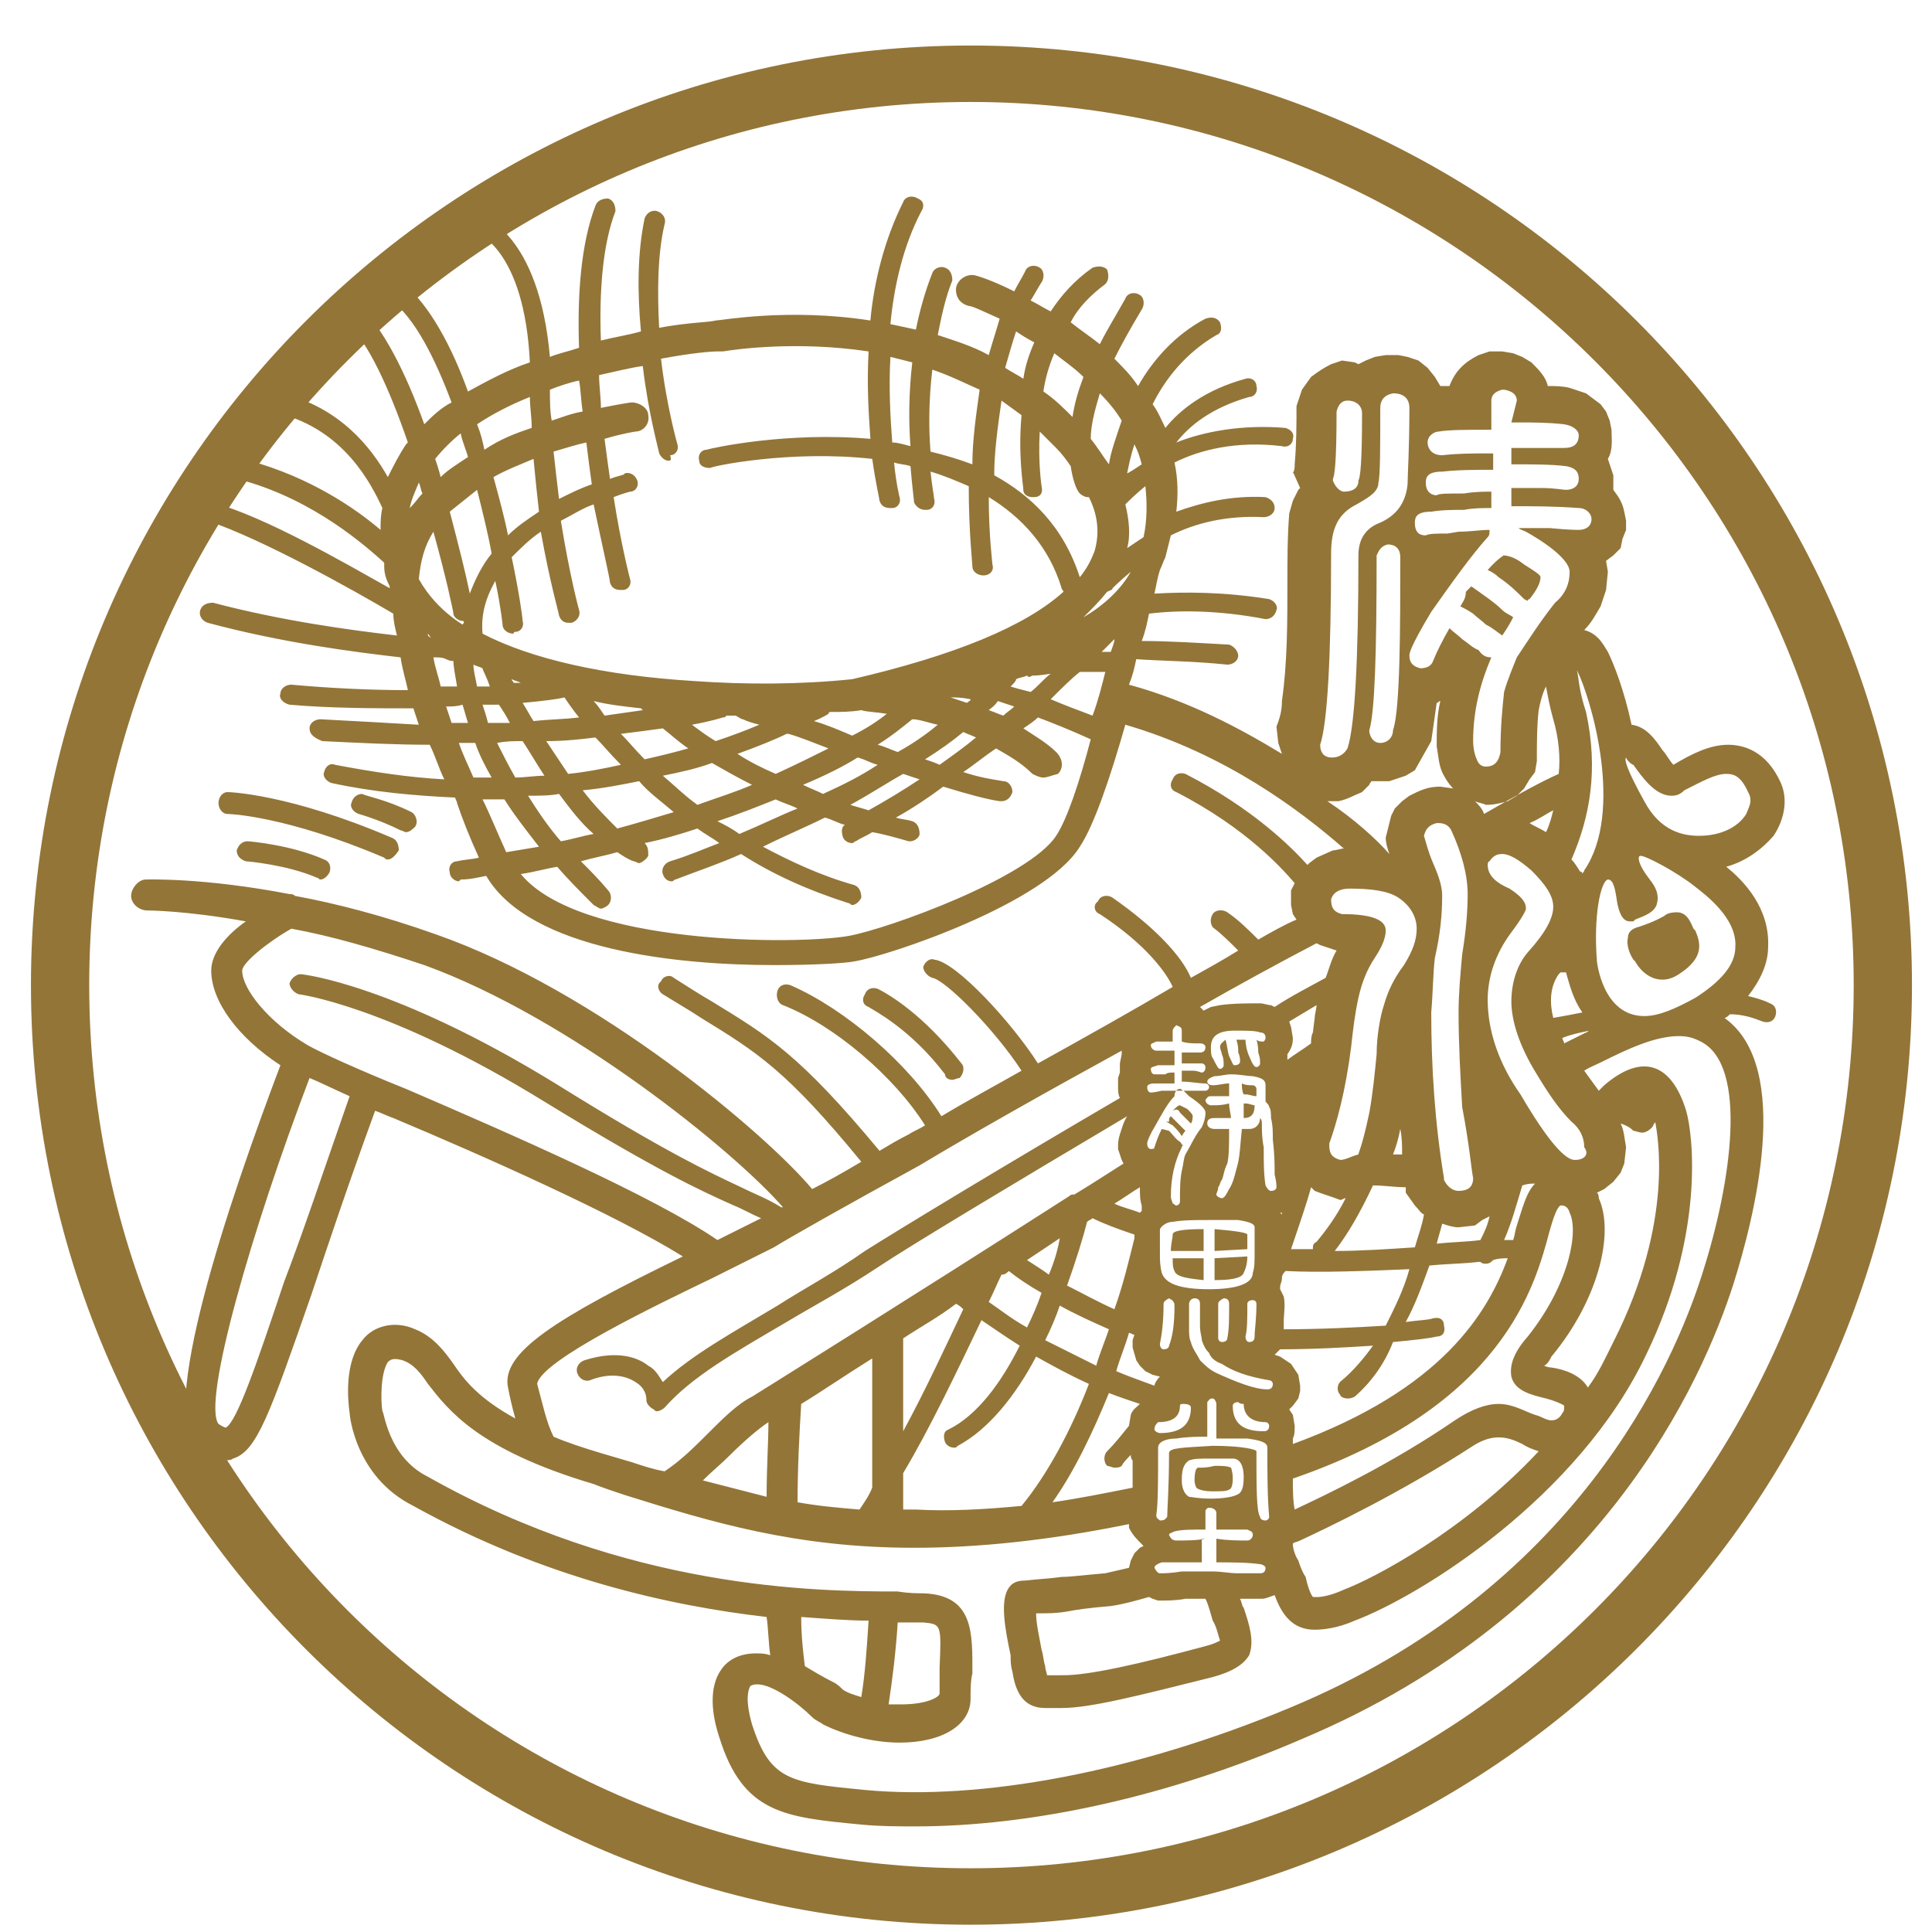
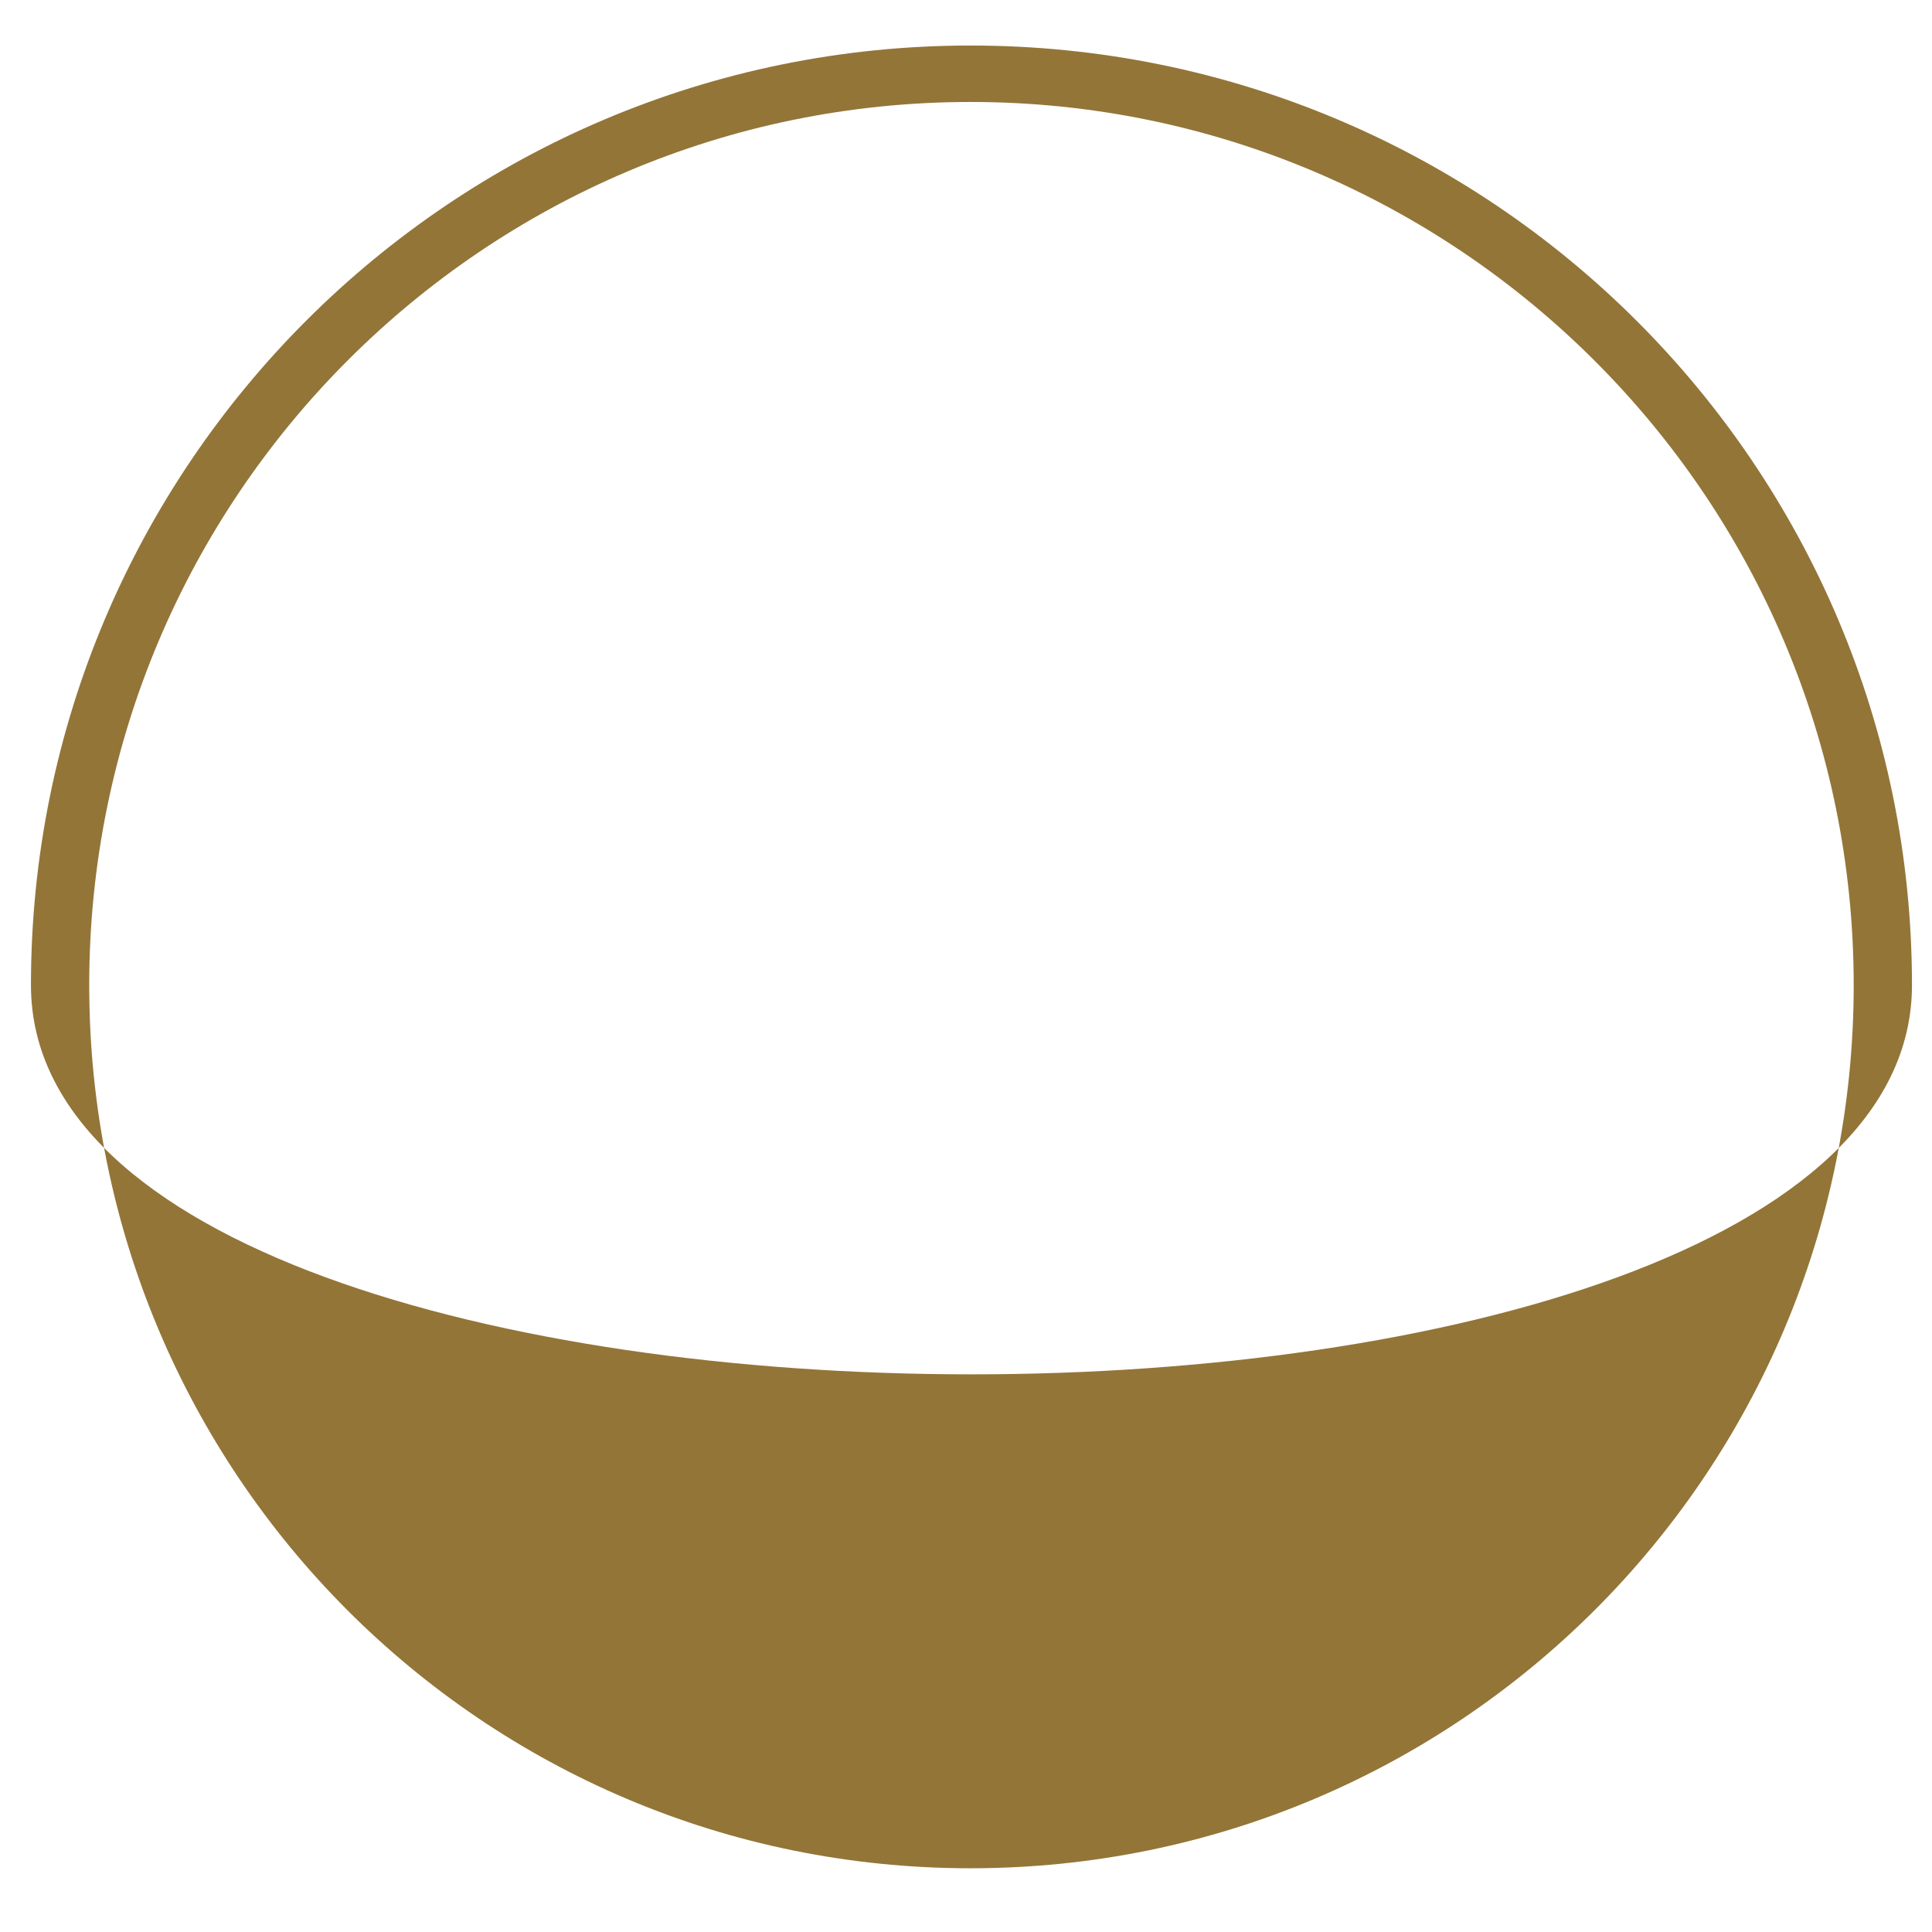
<svg xmlns="http://www.w3.org/2000/svg" id="圖層_1" x="0px" y="0px" viewBox="0 0 106.1 106.1" style="enable-background:new 0 0 106.1 106.1;" xml:space="preserve">
  <style type="text/css">	.st0{fill-rule:evenodd;clip-rule:evenodd;fill:#937538;}</style>
-   <path id="XMLID_1_" class="st0" d="M52.3,59.3c-0.2,0-0.4-0.1-0.4-0.3c-1.9-2.5-3.9-3.5-4.2-3.7c-0.3-0.1-0.4-0.4-0.2-0.7 c0.1-0.3,0.4-0.4,0.7-0.3c0.6,0.3,2.5,1.4,4.6,4.1c0.2,0.2,0.1,0.6-0.1,0.8C52.6,59.2,52.4,59.3,52.3,59.3L52.3,59.3L52.3,59.3z  M60.2,75c0.2-0.7,0.5-1.4,0.7-2c-0.9-0.4-1.8-0.8-2.7-1.3c-0.2,0.6-0.5,1.3-0.8,1.9C58.2,74,59.2,74.5,60.2,75L60.2,75L60.2,75z  M21.3,47.2c-0.1,0-0.1,0-0.2-0.1c-5.4-2.3-8.5-2.4-8.6-2.4c-0.3,0-0.5-0.3-0.5-0.6c0-0.3,0.2-0.6,0.5-0.6l0,0c0.1,0,3.4,0.1,9,2.5 c0.3,0.1,0.4,0.4,0.4,0.7C21.7,47,21.5,47.2,21.3,47.2L21.3,47.2L21.3,47.2z M29.9,42.6c-0.4-0.6-0.8-1.3-1.2-1.9 c-0.5,0-0.9,0-1.4,0.1c0.3,0.6,0.6,1.2,1,1.9C28.8,42.7,29.4,42.6,29.9,42.6L29.9,42.6L29.9,42.6z M32.7,40.5 c-0.8,0.1-1.7,0.2-2.7,0.2c0.4,0.6,0.8,1.2,1.2,1.8c1-0.1,2-0.3,2.9-0.5C33.5,41.4,33.1,40.9,32.7,40.5L32.7,40.5L32.7,40.5z  M28.7,38.6c0.2,0.3,0.4,0.7,0.6,1c0.9-0.1,1.7-0.1,2.5-0.2c-0.4-0.5-0.6-0.8-0.8-1.1C30.6,38.4,29.8,38.5,28.7,38.6L28.7,38.6 L28.7,38.6z M26.5,38.7c0.1,0.3,0.2,0.6,0.3,1c0.4,0,0.8,0,1.2,0c-0.2-0.4-0.4-0.7-0.6-1C27.2,38.7,26.8,38.7,26.5,38.7L26.5,38.7 L26.5,38.7z M17.6,48.3c-0.1,0-0.1-0.1-0.2-0.1c-1.6-0.7-3.8-0.9-3.9-0.9C13.2,47.2,13,47,13,46.7c0.1-0.3,0.3-0.5,0.6-0.5 c0.1,0,2.4,0.2,4.2,1c0.3,0.1,0.4,0.4,0.3,0.7C18,48.1,17.8,48.3,17.6,48.3L17.6,48.3L17.6,48.3z M22.3,45.7c-0.1,0-0.2-0.1-0.3-0.1 c-1.2-0.6-2.3-0.9-2.3-0.9c-0.3-0.1-0.5-0.4-0.4-0.6c0.1-0.4,0.4-0.5,0.6-0.5c0.1,0.1,1.3,0.3,2.7,1c0.2,0.1,0.4,0.5,0.2,0.8 C22.7,45.5,22.5,45.7,22.3,45.7L22.3,45.7L22.3,45.7z M25.2,40.8c0.2,0.6,0.5,1.2,0.8,1.9c0.3,0,0.7,0,1,0c-0.4-0.7-0.7-1.3-0.9-1.9 C25.8,40.8,25.5,40.8,25.2,40.8L25.2,40.8L25.2,40.8z M24.5,38.8c0.1,0.3,0.2,0.6,0.3,0.9c0.3,0,0.6,0,0.9,0c-0.1-0.3-0.2-0.7-0.3-1 C25.1,38.8,24.8,38.8,24.5,38.8L24.5,38.8L24.5,38.8z M23.8,36.1c0.1,0.6,0.3,1.1,0.4,1.6c0.3,0,0.6,0,0.9,0 c-0.1-0.6-0.2-1.1-0.2-1.4c-0.1,0-0.2,0-0.4-0.1C24.3,36.1,24.1,36.1,23.8,36.1L23.8,36.1L23.8,36.1z M19.2,60.2 c-0.9-0.4-1.7-0.8-2.2-1c-3.2,8.4-5.9,17.8-5,19c0.3,0.2,0.4,0.2,0.4,0.2c0.6-0.3,1.7-3.5,3.2-8C16.6,67.8,17.7,64.5,19.2,60.2 L19.2,60.2L19.2,60.2z M50.1,19.9c-0.4-0.1-0.8-0.2-1.2-0.3c-0.1,1.7,0,3.4,0.1,4.7c0.3,0,0.6,0.1,1,0.2 C49.9,23.2,49.9,21.6,50.1,19.9L50.1,19.9L50.1,19.9z M53.8,21.4c-0.9-0.4-1.7-0.8-2.6-1.1c-0.2,1.7-0.2,3.2-0.1,4.5 c0.8,0.2,1.5,0.4,2.3,0.7C53.4,24.2,53.6,22.8,53.8,21.4L53.8,21.4L53.8,21.4z M59.3,31.7c0.4-0.5,0.6-0.9,0.8-1.4 c0.3-1,0.2-2-0.3-3c0,0-0.1,0-0.1,0c-0.1,0-0.3-0.1-0.4-0.2c-0.2-0.2-0.4-0.8-0.5-1.5c-0.2-0.3-0.5-0.7-0.8-1 c-0.3-0.3-0.6-0.6-0.9-0.9c-0.1,1.7,0.1,3,0.1,3c0.1,0.4-0.1,0.6-0.4,0.6c-0.1,0-0.1,0-0.1,0c-0.2,0-0.5-0.1-0.5-0.4 c0-0.2-0.3-1.9-0.1-4.1c-0.4-0.3-0.7-0.5-1.1-0.8c-0.2,1.4-0.4,2.8-0.4,4.1C56.6,27.2,58.4,28.9,59.3,31.7L59.3,31.7L59.3,31.7z  M48.2,42c-0.4-0.1-0.7-0.3-1.1-0.4c-0.8,0.5-1.8,1-3,1.5c0.4,0.2,0.7,0.3,1.1,0.5C46.3,43.1,47.3,42.6,48.2,42L48.2,42L48.2,42z  M50.5,42.8c-0.3-0.1-0.6-0.2-0.9-0.3c-0.9,0.5-1.8,1.1-2.9,1.7c0.3,0.1,0.7,0.2,1,0.3C48.6,44,49.6,43.4,50.5,42.8L50.5,42.8 L50.5,42.8z M54.3,39c0.3,0.1,0.5,0.2,0.8,0.3c0.2-0.2,0.4-0.3,0.6-0.5c-0.3-0.1-0.6-0.2-0.9-0.3C54.6,38.8,54.4,38.9,54.3,39 L54.3,39L54.3,39z M52.2,38.3c0.3,0.1,0.6,0.2,0.9,0.3c0.1-0.1,0.2-0.1,0.2-0.2C52.8,38.3,52.5,38.3,52.2,38.3L52.2,38.3L52.2,38.3z  M56.4,37.1c-0.2,0.1-0.4,0.1-0.6,0.2c0,0.1-0.1,0.2-0.3,0.4c0.3,0.1,0.7,0.2,1.1,0.3c0.4-0.3,0.7-0.7,1.1-1 c-0.6,0.1-0.9,0.1-0.9,0.1c-0.1,0-0.1,0-0.1,0C56.5,37.2,56.5,37.2,56.4,37.1L56.4,37.1L56.4,37.1z M40.5,41.4 c0.6,0.4,1.4,0.8,2.1,1.1c1.1-0.5,2.1-1,2.9-1.4c-0.8-0.3-1.5-0.6-2.2-0.8c0,0,0,0-0.1,0C42.6,40.6,41.6,41,40.5,41.4L40.5,41.4 L40.5,41.4z M40.4,39.3c-0.2,0-0.4,0-0.5,0c-0.1,0.1-0.1,0.1-0.2,0.1c0,0-0.6,0.2-1.7,0.4c0.4,0.3,0.8,0.6,1.3,0.9 c0.9-0.3,1.7-0.6,2.4-0.9c-0.4-0.1-0.7-0.2-0.9-0.3C40.7,39.5,40.6,39.4,40.4,39.3C40.4,39.3,40.4,39.3,40.4,39.3L40.4,39.3 L40.4,39.3z M48.7,39.2c-0.6-0.1-1.1-0.1-1.4-0.2c-0.6,0.1-1.1,0.1-1.7,0.1c0,0-0.1,0-0.1,0.1c0,0-0.3,0.2-0.8,0.4 c0.7,0.2,1.4,0.5,2.1,0.8C47.6,40,48.2,39.6,48.7,39.2L48.7,39.2L48.7,39.2z M51.5,39.8c-0.5-0.1-1-0.3-1.4-0.3 c-0.5,0.4-1.1,0.9-1.9,1.4c0.4,0.1,0.8,0.3,1.1,0.4C50.2,40.8,50.9,40.3,51.5,39.8L51.5,39.8L51.5,39.8z M53.6,40.5 c-0.2-0.1-0.5-0.2-0.7-0.3c-0.6,0.5-1.3,1-2.1,1.5c0.3,0.1,0.6,0.2,0.8,0.3C52.3,41.5,53,41,53.6,40.5L53.6,40.5L53.6,40.5z  M60.7,36.9c-0.5,0-1,0-1.4,0c-0.5,0.4-1,0.9-1.6,1.5c0.7,0.3,1.5,0.6,2.3,0.9C60.3,38.5,60.5,37.7,60.7,36.9L60.7,36.9L60.7,36.9z  M61.2,35.1c-0.2,0.2-0.4,0.4-0.7,0.7c0.2,0,0.3,0,0.5,0C61.1,35.5,61.2,35.3,61.2,35.1L61.2,35.1L61.2,35.1z M62.7,25.5 c-0.1-0.4-0.2-0.7-0.4-1.1c-0.2,0.6-0.3,1.1-0.4,1.6C62.1,25.9,62.4,25.7,62.7,25.5L62.7,25.5L62.7,25.5z M60.8,32.5 c-0.4,0.5-0.8,0.9-1.3,1.4c1.2-0.7,2.1-1.6,2.6-2.5c-0.6,0.5-1,0.9-1,0.9C61.1,32.4,61,32.4,60.8,32.5L60.8,32.5L60.8,32.5z  M61.8,27.7c0.2,0.8,0.3,1.7,0.1,2.4c0.3-0.2,0.6-0.4,0.9-0.6c0.2-0.9,0.2-1.9,0.1-2.8C62.4,27.1,62,27.5,61.8,27.7L61.8,27.7 L61.8,27.7z M59.9,24.1c0.4,0.5,0.7,1,1,1.4c0.1-0.7,0.4-1.5,0.7-2.4c-0.3-0.5-0.7-1-1.2-1.5C60.1,22.6,59.9,23.4,59.9,24.1 L59.9,24.1L59.9,24.1z M57.3,21.5c0.6,0.4,1.1,0.9,1.6,1.4c0.1-0.7,0.3-1.4,0.6-2.2c-0.5-0.5-1.1-0.9-1.6-1.3 C57.6,20.1,57.4,20.8,57.3,21.5L57.3,21.5L57.3,21.5z M55.2,20.2c0.3,0.2,0.7,0.4,1,0.6c0.1-0.7,0.3-1.3,0.6-2 c-0.4-0.2-0.7-0.4-1-0.6C55.6,18.8,55.4,19.5,55.2,20.2L55.2,20.2L55.2,20.2z M23.7,35c-0.1,0-0.1-0.1-0.2-0.2c0,0,0,0.1,0,0.1 C23.6,35,23.6,35,23.7,35L23.7,35L23.7,35z M26.5,36.7c-0.2-0.1-0.3-0.1-0.5-0.2c0,0.3,0.1,0.7,0.2,1.2c0.2,0,0.5,0,0.7,0 C26.7,37.1,26.5,36.8,26.5,36.7C26.5,36.7,26.5,36.7,26.5,36.7L26.5,36.7L26.5,36.7z M28.6,37.5c-0.2-0.1-0.3-0.1-0.5-0.2 c0,0.1,0.1,0.1,0.1,0.2C28.3,37.5,28.4,37.5,28.6,37.5L28.6,37.5L28.6,37.5z M35.3,39c-0.1-0.1-0.1-0.1-0.1-0.1 c-0.9-0.1-1.8-0.2-2.6-0.4c0.2,0.2,0.4,0.5,0.6,0.8C33.9,39.2,34.6,39.1,35.3,39L35.3,39L35.3,39z M37.8,41.1 c-0.6-0.4-1-0.8-1.4-1.1c-0.7,0.1-1.5,0.2-2.3,0.3c0.4,0.4,0.8,0.9,1.3,1.4C36.3,41.5,37.1,41.3,37.8,41.1L37.8,41.1L37.8,41.1z  M38.3,44.2c1.1-0.4,2.1-0.7,3-1.1c-0.8-0.4-1.5-0.8-2.2-1.2c-0.8,0.3-1.7,0.5-2.7,0.7C37,43.1,37.6,43.7,38.3,44.2L38.3,44.2 L38.3,44.2z M33.9,45.5c1.1-0.3,2.1-0.6,3.1-0.9c-0.7-0.6-1.4-1.1-1.9-1.7c-1,0.2-2,0.4-3.1,0.5C32.6,44.2,33.3,44.9,33.9,45.5 L33.9,45.5L33.9,45.5z M30.8,46.2c0.6-0.1,1.2-0.3,1.8-0.4c-0.7-0.6-1.3-1.4-1.9-2.2c-0.5,0.1-1.1,0.1-1.7,0.1 C29.5,44.5,30.1,45.4,30.8,46.2L30.8,46.2L30.8,46.2z M27.8,46.8c0.6-0.1,1.2-0.2,1.8-0.3c-0.7-0.9-1.4-1.8-1.9-2.6 c-0.4,0-0.8,0-1.2,0C26.9,44.7,27.3,45.7,27.8,46.8L27.8,46.8L27.8,46.8z M40.6,45.8c1.2-0.5,2.2-1,3.2-1.4 c-0.4-0.2-0.8-0.3-1.2-0.5c-1,0.4-2,0.8-3.2,1.2C39.8,45.3,40.2,45.5,40.6,45.8L40.6,45.8L40.6,45.8z M57.3,42.7 c-0.2,0-0.4-0.1-0.6-0.2c-0.6-0.6-1.3-1-2-1.4c-0.6,0.4-1.2,0.9-1.8,1.3c0.9,0.3,1.6,0.4,2.2,0.5c0.3,0,0.5,0.3,0.5,0.6 C55.5,43.8,55.3,44,55,44h-0.1c-0.7-0.1-1.8-0.4-3.1-0.8c-0.8,0.6-1.7,1.2-2.6,1.7c0.3,0.1,0.6,0.1,0.9,0.2c0.3,0.1,0.4,0.4,0.4,0.7 c0,0.2-0.3,0.4-0.5,0.4c-0.1,0-0.1,0-0.1,0c-0.7-0.2-1.4-0.4-2-0.5c-0.3,0.2-0.6,0.3-0.9,0.5c-0.1,0-0.1,0.1-0.2,0.1 c-0.2,0-0.4-0.1-0.5-0.3c-0.1-0.3-0.1-0.6,0.1-0.7c-0.4-0.1-0.7-0.3-1.1-0.4c-1,0.5-2.2,1-3.4,1.6c1.5,0.8,3.2,1.6,5,2.1 c0.3,0.1,0.4,0.4,0.4,0.7c-0.1,0.2-0.3,0.4-0.5,0.4c-0.1,0-0.1-0.1-0.2-0.1c-2.2-0.7-4.2-1.6-5.9-2.7c-1.1,0.5-2.3,0.9-3.6,1.4 c-0.1,0-0.1,0.1-0.2,0.1c-0.2,0-0.4-0.1-0.5-0.4c-0.1-0.3,0.1-0.6,0.4-0.7c1-0.3,1.9-0.7,2.7-1c-0.4-0.3-0.8-0.5-1.2-0.8 c-0.9,0.3-1.9,0.6-2.9,0.8c0.2,0.2,0.2,0.4,0.2,0.7c-0.1,0.2-0.4,0.4-0.5,0.4c-0.1,0-0.2-0.1-0.3-0.1c-0.3-0.1-0.6-0.3-0.9-0.5 c-0.7,0.2-1.3,0.3-2,0.5c0.5,0.5,1,1,1.5,1.6c0.2,0.2,0.2,0.6,0,0.8c-0.1,0.1-0.3,0.2-0.4,0.2s-0.2-0.1-0.4-0.2 c-0.7-0.7-1.4-1.4-2-2.1c-0.6,0.1-1.3,0.3-2,0.4c3.2,3.9,15.1,3.9,18,3.4c2.2-0.4,9.9-3.2,11.4-5.5c0.6-0.9,1.3-3,1.9-5.3 c-1.1-0.5-2.1-0.9-2.9-1.2c-0.2,0.2-0.5,0.4-0.8,0.6c0.6,0.4,1.3,0.8,1.8,1.3c0.4,0.4,0.4,0.9,0.1,1.2 C57.7,42.6,57.5,42.7,57.3,42.7L57.3,42.7L57.3,42.7z M55.4,69.8c-0.1,0.1-0.2,0.2-0.4,0.2c-0.2,0.4-0.4,0.9-0.7,1.5 c0.6,0.4,1.2,0.9,2.1,1.4c0.3-0.6,0.6-1.3,0.8-1.9C56.5,70.6,55.9,70.2,55.4,69.8L55.4,69.8L55.4,69.8z M39.4,68.1 c1-0.5,1.8-0.9,2.4-1.2c0,0,0,0,0,0c-0.5-0.2-1-0.5-1.5-0.7c-1.8-0.8-4.2-1.9-10.4-5.7c-8.6-5.3-13.5-5.9-13.5-5.9 c-0.3-0.1-0.5-0.4-0.5-0.6c0.1-0.3,0.4-0.5,0.6-0.5c0.2,0,5.2,0.6,14,6c6.1,3.8,8.5,4.9,10.2,5.7c0.8,0.4,1.4,0.6,2.2,1.1 c0,0,0,0,0,0c0,0,0,0,0.1,0c-2.7-3.1-11.7-10.4-19.7-13.3c-2.7-0.9-5.1-1.6-7.3-2c-1.4,0.8-2.7,1.9-2.7,2.3c0,1,1.4,2.8,3.6,4.1 c0.7,0.4,2.9,1.4,5.4,2.4C28.1,62.3,35.9,65.7,39.4,68.1L39.4,68.1L39.4,68.1z M56.4,69.2c0.3,0.2,0.8,0.5,1.2,0.8 c0.3-0.7,0.5-1.4,0.6-2C57.6,68.4,57,68.8,56.4,69.2L56.4,69.2L56.4,69.2z M49.6,73.5c0,1.3,0,3.1,0,5.1c1.2-2.2,2.4-4.8,3.3-6.7 c-0.1-0.1-0.2-0.2-0.4-0.3C51.6,72.3,50.5,72.9,49.6,73.5L49.6,73.5L49.6,73.5z M23.2,27.1c-0.1-0.2-0.1-0.4-0.2-0.6 c-0.2,0.5-0.4,0.9-0.5,1.4c0,0,0.1-0.1,0.1-0.1C22.8,27.6,23,27.3,23.2,27.1L23.2,27.1L23.2,27.1z M25.4,34.1 c-0.2,0-0.5-0.2-0.5-0.4c0-0.1-0.4-2-1.1-4.5c-0.5,0.8-0.7,1.6-0.8,2.6c0.5,0.9,1.3,1.8,2.4,2.5C25.5,34.2,25.5,34.1,25.4,34.1 C25.5,34.1,25.4,34.1,25.4,34.1L25.4,34.1L25.4,34.1z M25.7,25.1c-0.1-0.4-0.3-0.8-0.4-1.3c-0.5,0.4-1,0.9-1.4,1.4 c0.1,0.3,0.2,0.6,0.3,1C24.6,25.8,25.1,25.5,25.7,25.1L25.7,25.1L25.7,25.1z M27,30.4c-0.2-1.1-0.5-2.3-0.8-3.5 c-0.5,0.4-1,0.8-1.5,1.2c0.5,1.9,0.9,3.5,1.1,4.5C26.1,31.8,26.5,31,27,30.4L27,30.4L27,30.4z M29.2,23.5c0-0.6-0.1-1.1-0.1-1.7 c-1,0.4-2,0.9-2.9,1.5c0.2,0.5,0.3,0.9,0.4,1.4C27.5,24.1,28.3,23.8,29.2,23.5L29.2,23.5L29.2,23.5z M29.6,28.1 c-0.1-0.9-0.2-1.8-0.3-2.9c-0.7,0.3-1.5,0.6-2.2,1c0.3,1.1,0.6,2.2,0.8,3.2C28.4,28.9,29,28.5,29.6,28.1L29.6,28.1L29.6,28.1z  M32,22.6c-0.1-0.6-0.1-1.2-0.2-1.7c-0.5,0.1-1.1,0.3-1.6,0.5c0,0.6,0,1.2,0.1,1.7C30.9,22.9,31.4,22.7,32,22.6L32,22.6L32,22.6z  M32.5,26.6c-0.1-0.7-0.2-1.5-0.3-2.3c-0.5,0.1-1.1,0.3-1.8,0.5c0.1,0.9,0.2,1.8,0.3,2.6C31.3,27.1,31.9,26.8,32.5,26.6L32.5,26.6 L32.5,26.6z M36.7,25.3c-0.2,0-0.4-0.2-0.5-0.4c0-0.1-0.6-2.2-0.9-4.8c-0.7,0.1-1.5,0.3-2.4,0.5c0,0.6,0.1,1.2,0.1,1.8 c1-0.2,1.6-0.3,1.7-0.3c0.4,0,0.9,0.3,0.9,0.7c0.1,0.5-0.3,0.9-0.7,0.9c0,0-0.7,0.1-1.7,0.4c0.1,0.8,0.2,1.5,0.3,2.2 c0.5-0.2,0.8-0.2,0.8-0.3c0.3-0.1,0.6,0.1,0.7,0.4c0.1,0.3-0.1,0.6-0.4,0.6c0,0-0.4,0.1-0.9,0.3c0.4,2.6,0.9,4.5,0.9,4.5 c0.1,0.3-0.1,0.6-0.4,0.6c-0.1,0-0.1,0-0.1,0c-0.3,0-0.5-0.1-0.6-0.4c0-0.2-0.4-1.9-0.9-4.3c-0.6,0.2-1.2,0.6-1.8,0.9 c0.5,3.1,1,4.9,1,4.9c0.1,0.3-0.1,0.6-0.4,0.7c-0.1,0-0.1,0-0.2,0c-0.2,0-0.4-0.1-0.5-0.4c0-0.1-0.5-1.8-1-4.6 c-0.6,0.4-1.1,0.9-1.6,1.4c0.4,1.9,0.6,3.3,0.6,3.5c0.1,0.3-0.1,0.6-0.4,0.6c-0.1,0-0.1,0.1-0.1,0.1c-0.3,0-0.6-0.2-0.6-0.5 c0,0-0.1-1-0.4-2.4c-0.5,0.9-0.8,1.8-0.7,2.9c2.7,1.4,6.7,2.3,11.6,2.6c2.8,0.2,5.8,0.2,8.7-0.1c0,0,0,0,0,0 c5.6-1.3,9.5-2.9,11.6-4.8c0-0.1-0.1-0.1-0.1-0.2c-0.7-2.3-2.2-3.9-4-5c0,2.1,0.2,3.6,0.2,3.7c0.1,0.3-0.1,0.6-0.5,0.6l0,0 c-0.3,0-0.6-0.2-0.6-0.5c0-0.2-0.2-1.9-0.2-4.4c-0.7-0.3-1.4-0.6-2.1-0.8c0.1,0.9,0.2,1.4,0.2,1.5c0.1,0.3-0.1,0.6-0.4,0.6h-0.1 c-0.3,0-0.5-0.2-0.6-0.4c0-0.1-0.1-0.8-0.2-2c-0.3-0.1-0.6-0.1-0.9-0.2c0.1,1.1,0.3,1.9,0.3,1.9c0.1,0.3-0.1,0.6-0.4,0.6h-0.1 c-0.3,0-0.5-0.1-0.6-0.4c0-0.1-0.2-0.9-0.4-2.3c-4.5-0.5-8.8,0.4-8.9,0.5c-0.3,0-0.6-0.1-0.6-0.4c-0.1-0.3,0.1-0.6,0.4-0.6 c0.3-0.1,4.4-1,9-0.6c-0.1-1.4-0.2-3-0.1-4.8c-4-0.6-7.4-0.1-8,0c0,0,0,0-0.1,0c0,0,0,0,0,0c-0.1,0-0.1,0-0.2,0 c-0.4,0-1.5,0.1-3.1,0.4c0.3,2.6,0.9,4.7,0.9,4.7c0.1,0.3-0.1,0.6-0.4,0.6C36.9,25.3,36.8,25.3,36.7,25.3L36.7,25.3L36.7,25.3z  M72.1,87.7c0.1,0,0.6,0.1,1.7-0.4c1.6-0.6,6.6-3.2,10.7-7.6c-0.3-0.1-0.6-0.2-0.9-0.4c-0.8-0.4-1.6-0.6-2.7,0.1 c-4,2.6-8,4.5-9.5,5.2c-0.2,0.1-0.4,0.1-0.4,0.2c0,0.2,0.1,0.6,0.3,0.9c0.1,0.3,0.2,0.6,0.4,0.9C71.9,87.5,72.1,87.7,72.1,87.7 L72.1,87.7L72.1,87.7L72.1,87.7z M43.8,82.5c1.1,0.2,2.2,0.3,3.4,0.4c0.2-0.3,0.5-0.7,0.7-1.2c0-2.3,0-4.7,0-7.1 c-1.6,1-2.9,1.9-3.9,2.5C43.9,78.7,43.8,80.6,43.8,82.5L43.8,82.5L43.8,82.5z M44.2,91.5c0.5,0.3,1,0.6,1.6,0.9 c0.2,0.1,0.4,0.3,0.5,0.4c0.3,0.2,0.7,0.3,1,0.4c0.2-1.2,0.3-2.6,0.4-4.2c-1.1,0-2.3-0.1-3.7-0.2C44,89.8,44.1,90.7,44.2,91.5 L44.2,91.5L44.2,91.5z M84.3,65c-0.2,0-0.4,0-0.7,0.1c-0.3,1-0.6,2.1-1,3c0.2,0,0.4,0,0.5,0c0.1-0.3,0.1-0.5,0.2-0.8 C83.6,66.4,83.8,65.5,84.3,65L84.3,65L84.3,65z M42.1,82.2c0-1.6,0.1-3,0.1-4.1c-0.6,0.4-1.4,1.1-2.1,1.8c-0.5,0.5-1,0.9-1.5,1.4 C39.8,81.6,40.9,81.9,42.1,82.2L42.1,82.2L42.1,82.2z M49.3,89.1c-0.1,1.6-0.3,3.2-0.5,4.5c0.2,0,0.5,0,0.7,0l0,0 c1.4,0,2.1-0.4,2.1-0.6c0-0.4,0-0.9,0-1.4c0.1-2.4,0.1-2.4-0.9-2.5C50.4,89.1,49.9,89.1,49.3,89.1C49.3,89.1,49.3,89.1,49.3,89.1 L49.3,89.1L49.3,89.1z M56.1,82.7c1.4-1.7,2.7-4.1,3.7-6.7c-1.1-0.5-2-1-2.9-1.5c-1.1,2.1-2.6,4-4.3,4.9c-0.1,0.1-0.1,0.1-0.2,0.1 c-0.2,0-0.4-0.1-0.5-0.3c-0.1-0.3-0.1-0.6,0.2-0.7c1.6-0.8,2.9-2.6,3.9-4.6c-0.8-0.5-1.5-1-2.1-1.4c-1.2,2.5-2.8,5.9-4.3,8.4 c0,0.7,0,1.3,0,2c0.2,0,0.5,0,0.7,0C52.1,83,54,82.9,56.1,82.7L56.1,82.7L56.1,82.7z M81,44c0.2,0.2,0.4,0.4,0.5,0.7 c1.9-1.1,3.2-1.8,4.1-2.2c0.1-0.9,0-2-0.3-3c-0.2-0.7-0.3-1.3-0.4-1.8c-0.2,0.4-0.3,0.8-0.4,1.3c-0.1,0.9-0.1,1.8-0.1,2.8l-0.1,0.6 L84,42.8l-0.3,0.5l-0.4,0.4l-0.5,0.3c-0.4,0.1-0.7,0.2-1.2,0.2C81.4,44.1,81.2,44.1,81,44L81,44L81,44z M76.3,46.9 c-0.1-0.3-0.2-0.6-0.2-0.9l0.3-1.2l0.2-0.4L77,44l0.4-0.3c0.6-0.3,1-0.5,1.7-0.5l0.7,0.1c-0.2-0.2-0.4-0.5-0.5-0.7 c-0.3-0.5-0.3-1.1-0.4-1.6c0-0.8,0-1.7,0.2-2.5c-0.1,0-0.1,0.1-0.2,0.1l-0.3,2.1l-0.9,1.6l-0.5,0.3l-0.9,0.3c-0.4,0-0.7,0-1,0 c0,0.1-0.1,0.1-0.1,0.2l-0.4,0.4c-0.5,0.2-0.8,0.4-1.3,0.5c-0.2,0-0.4,0-0.6,0C74.4,45,75.6,46.1,76.3,46.9L76.3,46.9L76.3,46.9z  M78.2,66.7c-0.2-0.1-0.3-0.3-0.5-0.5l-0.5-0.7l0-0.3c-0.6,0-1.2-0.1-1.8-0.1c-0.7,1.5-1.4,2.7-2.1,3.6c1.4,0,2.9-0.1,4.4-0.2 C77.9,67.8,78.1,67.3,78.2,66.7L78.2,66.7L78.2,66.7z M80.1,67.4c-0.3,0-0.6-0.1-0.9-0.2c-0.1,0.4-0.2,0.7-0.3,1.1 c0.9-0.1,1.7-0.1,2.4-0.2c0.2-0.4,0.4-0.8,0.5-1.3l-0.4,0.2L81,67.3L80.1,67.4L80.1,67.4L80.1,67.4z M89,61.7 c0.2,0.4,0.2,0.8,0.3,1.3l-0.1,0.9l-0.2,0.5l-0.4,0.5l-0.5,0.4l-0.4,0.2c0.1,0.1,0.1,0.2,0.1,0.3c0.9,2-0.1,5.7-2.6,8.7 c-0.1,0.2-0.2,0.4-0.4,0.5c0.2,0.1,0.4,0.1,0.4,0.1c0.7,0.1,1.6,0.4,2,1.1c0.6-0.8,1-1.7,1.4-2.5C92,67,91,62.2,90.9,61.6 c0,0.1-0.1,0.1-0.1,0.2c-0.1,0.2-0.4,0.4-0.6,0.4s-0.4-0.1-0.5-0.1C89.5,61.9,89.3,61.8,89,61.7L89,61.7L89,61.7z M85.8,57 c0,0.1,0.1,0.2,0.1,0.3c0.4-0.2,0.8-0.4,1.2-0.6c0.1,0,0.1-0.1,0.2-0.1C86.8,56.7,86.3,56.8,85.8,57L85.8,57L85.8,57z M84,45.2 c0.3,0.2,0.6,0.3,0.9,0.5c0.2-0.4,0.3-0.8,0.4-1.2C84.9,44.7,84.5,45,84,45.2L84,45.2L84,45.2z M71.7,59.5 C71.7,59.4,71.7,59.4,71.7,59.5C71.7,59.4,71.7,59.4,71.7,59.5C71.7,59.4,71.7,59.4,71.7,59.5L71.7,59.5L71.7,59.5z M73.9,65.8 c-0.1,0-0.2,0.1-0.3,0.1c-0.5-0.2-0.9-0.3-1.4-0.5L72,65.2c-0.3,1.1-0.7,2.2-1.1,3.4c0.4,0,0.8,0,1.2,0c0-0.2,0-0.3,0.2-0.4 C72.8,67.6,73.4,66.8,73.9,65.8L73.9,65.8L73.9,65.8z M76.9,62c-0.1,0.5-0.2,0.9-0.4,1.4c0.2,0,0.4,0,0.5,0C77,62.9,77,62.5,76.9,62 L76.9,62L76.9,62z M66.2,87.8c-0.4,0-0.7,0-1.1,0c-0.5,0.1-1,0.1-1.5,0.1l-0.3-0.1l-0.2-0.1c-0.7,0.2-1.4,0.4-2.1,0.5 c-1.2,0.1-1.9,0.2-2.4,0.3c-0.6,0.1-1,0.1-1.7,0.1c0,0.6,0.2,1.4,0.3,2c0.1,0.3,0.1,0.6,0.2,0.9c0,0.2,0.1,0.4,0.1,0.5 c0.1,0,0.1,0,0.2,0C58,92,58.2,92,58.4,92c1.4,0,4.1-0.6,7.8-1.6c0.4-0.1,0.6-0.2,0.8-0.3c-0.1-0.3-0.2-0.8-0.4-1.1 C66.5,88.7,66.4,88.2,66.2,87.8L66.2,87.8L66.2,87.8z M62.1,79.9c-0.2,0.2-0.4,0.4-0.5,0.6c-0.1,0.1-0.3,0.1-0.4,0.1 c-0.1,0-0.3-0.1-0.4-0.1c-0.2-0.2-0.2-0.6,0-0.8c0.4-0.4,0.8-0.9,1.2-1.4l0,0l0.1-0.6c0.1-0.3,0.3-0.4,0.5-0.6 c-0.6-0.2-1.2-0.4-1.7-0.6c-0.9,2.2-1.9,4.3-3.1,6c1.4-0.2,2.9-0.5,4.4-0.8c0-0.5,0-1,0-1.5C62.1,80.1,62.1,80,62.1,79.9L62.1,79.9 L62.1,79.9z M70.4,70.2c0,0.2-0.1,0.3-0.1,0.5l0,0.1l0.2,0.4c0.1,0.5,0,0.9,0,1.4c0,0.1,0,0.3,0,0.4c2,0,4-0.1,5.6-0.2 c0.5-1,1-2,1.3-3.1c-2.4,0.1-4.9,0.2-6.8,0.1C70.5,69.9,70.4,70,70.4,70.2L70.4,70.2L70.4,70.2z M62.3,68c0-0.1,0-0.1,0-0.2 c-0.9-0.3-1.7-0.6-2.3-0.9c-0.1,0.1-0.2,0.1-0.3,0.2c-0.2,0.8-0.6,2.1-1.1,3.5c0.8,0.4,1.7,0.9,2.6,1.3C61.7,70.5,62,69.2,62.3,68 L62.3,68L62.3,68z M62.4,72.3c0-0.1,0-0.3,0-0.4C62.4,72,62.4,72.1,62.4,72.3C62.4,72.3,62.4,72.3,62.4,72.3L62.4,72.3L62.4,72.3z  M63.7,75.6C63.7,75.6,63.6,75.6,63.7,75.6l-0.4-0.1l-0.4-0.2L62.6,75l-0.2-0.3L62.2,74l0-0.4l0.1-0.3c-0.1,0-0.2-0.1-0.3-0.1 c-0.2,0.7-0.5,1.4-0.7,2.1c0.7,0.3,1.3,0.5,2.1,0.8C63.4,76,63.5,75.8,63.7,75.6L63.7,75.6L63.7,75.6z M70.4,66.6c0,0-0.1,0-0.1,0 l0.1,0.1l0,0C70.4,66.8,70.4,66.7,70.4,66.6L70.4,66.6L70.4,66.6z M71.3,61.1C71.3,61.1,71.3,61.1,71.3,61.1c0,0.1,0,0.1,0,0.1 C71.3,61.2,71.3,61.2,71.3,61.1C71.3,61.1,71.3,61.1,71.3,61.1L71.3,61.1L71.3,61.1z M70.8,56.1l0.1,0.3l0.1,0.6 c0,0.4-0.1,0.6-0.3,0.9c0,0.1,0,0.2,0,0.3c0.4-0.3,0.9-0.6,1.3-0.9c0-0.2,0-0.4,0.1-0.6l0.1-0.8c0-0.2,0.1-0.5,0.1-0.7 C71.8,55.5,71.3,55.8,70.8,56.1L70.8,56.1L70.8,56.1z M65.9,55.3c0.1,0.1,0.1,0.1,0.2,0.2l0.4-0.2l0.5-0.1c0.7-0.1,1.5-0.1,2.2-0.1 c0.2,0,0.4,0.1,0.6,0.1l0.2,0.1c0.9-0.6,1.9-1.1,2.8-1.6c0.2-0.5,0.3-1,0.6-1.5l-0.9-0.3l-0.2-0.1C70.2,52.9,68,54.1,65.9,55.3 L65.9,55.3L65.9,55.3z M61.7,63.9l-0.1-0.2l-0.2-0.6c0-0.3,0-0.5,0.1-0.8c0.1-0.3,0.2-0.7,0.4-1c-6.4,3.8-11.9,7.1-13.7,8.3 c-1.8,1.2-3.5,2.1-5,3c-2.9,1.7-5.2,3-6.7,4.7c-0.1,0.1-0.3,0.2-0.4,0.2c-0.1,0-0.1,0-0.2-0.1c-0.2-0.1-0.4-0.3-0.4-0.5 c0-0.3-0.1-0.7-0.6-1c-0.6-0.4-1.5-0.5-2.5-0.1c-0.3,0.1-0.6-0.1-0.7-0.4c-0.1-0.3,0.1-0.6,0.4-0.7c1.9-0.6,3-0.1,3.5,0.3 c0.4,0.2,0.6,0.6,0.8,0.9c1.6-1.5,3.8-2.7,6.3-4.2c1.4-0.9,3.1-1.8,4.8-3c1.9-1.2,7.5-4.6,14-8.4c-0.1-0.2-0.1-0.4-0.1-0.7l0-0.4 l0.1-0.3l0-0.5l0.1-0.5c0-0.1,0-0.1,0-0.2c-4.2,2.3-8.1,4.5-11.1,6.3c-4.2,2.3-7.2,4-8,4.5c-0.8,0.4-2,1-3.4,1.7 c-2.9,1.4-9.4,4.5-9.6,5.8c0.3,1.1,0.5,2.1,0.9,2.9c0.7,0.3,1.6,0.6,2.6,0.9l1.7,0.5c0.6,0.2,1.2,0.4,1.8,0.5 c0.9-0.6,1.6-1.3,2.4-2.1c0.8-0.8,1.6-1.6,2.4-2c0.8-0.5,8.5-5.3,17.4-11c0,0,0.1-0.1,0.2-0.1c0,0,0.1,0,0.1,0 C60,65,60.9,64.4,61.7,63.9L61.7,63.9L61.7,63.9z M62.7,66.2c-0.1-0.3-0.1-0.6-0.1-1c-0.5,0.3-0.9,0.6-1.4,0.9 c0.4,0.2,0.9,0.3,1.4,0.5l0.1-0.1c0-0.1,0-0.1,0-0.2L62.7,66.2L62.7,66.2L62.7,66.2z M94.8,47.6c1,0.8,2.4,2.3,2.3,4.4 c0,0.9-0.4,1.8-1.1,2.7c0.4,0.1,0.8,0.2,1.2,0.4c0.3,0.1,0.4,0.4,0.3,0.7c-0.1,0.3-0.4,0.4-0.7,0.3c-0.5-0.2-1.1-0.4-1.8-0.4 c-0.1,0.1-0.2,0.2-0.3,0.2c3.8,2.7,1.6,11.1,0.5,14.6c-1.7,5.3-7.3,18.1-23.7,25c-7.4,3.2-14.9,4.8-21.2,4.8c-1,0-2,0-3-0.1 c-4.2-0.4-6.5-0.6-7.8-4.8c-0.4-1.2-0.6-2.7,0.1-3.7c0.4-0.6,1.1-0.9,1.9-0.9c0.3,0,0.5,0,0.8,0.1c-0.1-0.7-0.1-1.4-0.2-2.1 c-5.2-0.6-12.2-2.1-19.4-6.1c-3.2-1.6-3.5-5-3.5-5.1c-0.1-0.7-0.3-2.8,0.7-4c0.6-0.8,1.8-1.1,2.9-0.6c1,0.4,1.6,1.2,2.1,1.9 c0.6,0.9,1.4,1.9,3.4,3c-0.2-0.7-0.3-1.2-0.4-1.7c-0.4-1.9,2.6-3.8,9.6-7.2c-3.7-2.3-10.9-5.5-15.9-7.6c-0.3-0.1-0.7-0.3-1-0.4 c-1.5,4.1-2.6,7.4-3.5,10.1c-2.3,6.6-3,8.6-4.3,9c-0.1,0.1-0.4,0.1-0.5,0.1c-0.6,0-1.1-0.3-1.4-0.6c-2.4-1.7,1.7-13.7,4.5-21.1 c-2.3-1.5-3.8-3.5-3.8-5.2c0-1,0.9-2,1.9-2.7C10.2,50,8.1,50,8.1,50c-0.5,0-0.9-0.4-0.9-0.8c0-0.4,0.4-0.9,0.8-0.9 c0.2,0,3.2-0.1,7.9,0.8c0.1,0,0.2,0,0.3,0.1c2.2,0.4,4.9,1.1,7.7,2.1c8.9,3.1,18.2,11,20.7,14c0.8-0.4,1.7-0.9,2.7-1.5 c-4.1-5-5.7-6-8.8-7.9c-0.6-0.4-1.3-0.8-2.1-1.3c-0.2-0.1-0.4-0.5-0.1-0.7c0.1-0.3,0.5-0.4,0.7-0.2c0.8,0.5,1.4,0.9,2.1,1.3 c3.1,1.9,4.8,2.9,9.2,8.2c0.5-0.3,1-0.6,1.6-0.9c0.3-0.2,0.6-0.3,0.9-0.5c-1.7-2.7-5-5.5-7.8-6.6c-0.3-0.1-0.4-0.5-0.3-0.8 c0.1-0.3,0.4-0.4,0.7-0.3c3,1.3,6.5,4.3,8.3,7.2c1.5-0.9,3-1.7,4.4-2.5c-1.5-2.3-4.2-5-4.9-5.1c-0.3-0.1-0.5-0.4-0.5-0.6 c0.1-0.3,0.4-0.5,0.6-0.4c1.2,0.1,4.3,3.5,5.7,5.7c2.7-1.5,5.2-2.9,7.4-4.2c-0.3-0.7-1.4-2.3-4-4c-0.3-0.1-0.4-0.5-0.1-0.7 c0.1-0.3,0.5-0.4,0.8-0.2c2.3,1.6,3.8,3.2,4.3,4.4c0.9-0.5,1.8-1,2.6-1.5c-0.4-0.4-0.9-0.9-1.3-1.2c-0.2-0.1-0.3-0.5-0.1-0.8 c0.1-0.2,0.5-0.3,0.8-0.1c0.6,0.4,1.2,1,1.7,1.5c0.7-0.4,1.4-0.8,2.1-1.1L71,50.2l-0.1-0.5l0-0.8l0.2-0.4c-0.6-0.7-2.6-3-6.5-5 c-0.3-0.1-0.4-0.4-0.2-0.7c0.1-0.3,0.4-0.4,0.7-0.3c3.7,1.9,5.8,4,6.7,5l0.1-0.1l0.4-0.3l0.9-0.4c0.2,0,0.4-0.1,0.6-0.1 c-2.4-2.1-6.5-5.2-12-6.8c-0.8,2.8-1.7,5.5-2.5,6.7c-1.9,3.1-10.5,6-12.4,6.3c-0.5,0.1-2.2,0.2-4.4,0.2c-5.2,0-13.4-0.8-15.8-4.9 c-0.5,0.1-0.9,0.2-1.4,0.2c-0.1,0.1-0.1,0.1-0.1,0.1c-0.2,0-0.5-0.2-0.5-0.5c-0.1-0.3,0.1-0.6,0.4-0.6c0.4-0.1,0.8-0.1,1.2-0.2 c-0.5-1.1-0.9-2.1-1.2-3c0-0.1-0.1-0.2-0.1-0.3c-2.2-0.1-4.5-0.3-6.8-0.8c-0.3-0.1-0.5-0.4-0.4-0.6c0.1-0.4,0.4-0.5,0.6-0.4 c2.1,0.4,4.1,0.7,6,0.8c-0.3-0.6-0.5-1.3-0.8-1.9c-1.9,0-3.8-0.1-5.9-0.2C17.2,40.5,17,40.3,17,40c0-0.3,0.3-0.5,0.6-0.5 c1.9,0.1,3.7,0.2,5.4,0.3c-0.1-0.3-0.2-0.6-0.3-0.9c-2.1,0-4.5,0-6.8-0.2c-0.4-0.1-0.6-0.4-0.5-0.6c0-0.3,0.3-0.5,0.6-0.5 c2.2,0.2,4.4,0.3,6.4,0.3c-0.1-0.5-0.3-1.1-0.4-1.8c-2.6-0.3-6.5-0.8-10.6-1.9c-0.3-0.1-0.5-0.4-0.4-0.7c0.1-0.3,0.4-0.4,0.7-0.4 c3.8,1,7.5,1.5,10.1,1.8c-0.1-0.4-0.2-0.8-0.2-1.2c-2.2-1.3-7.2-4.1-10.2-5.1c-0.3-0.1-0.5-0.4-0.4-0.6c0.1-0.3,0.4-0.5,0.7-0.4 c2.9,0.8,7.2,3.3,9.7,4.7c0,0,0-0.1,0-0.1c-0.2-0.4-0.3-0.7-0.3-1.1c0-0.1,0-0.1,0-0.2c-1-0.9-3.8-3.4-7.7-4.5 c-0.3-0.1-0.5-0.4-0.4-0.7c0.1-0.3,0.4-0.4,0.7-0.4c3.3,0.9,5.8,2.6,7.2,3.8c0-0.4,0-0.8,0.1-1.2c-0.6-1.3-2.1-4.3-5.7-5.2 c-0.3-0.1-0.4-0.4-0.4-0.7c0.1-0.3,0.4-0.5,0.6-0.4c3.2,0.8,4.9,3,5.8,4.6c0.3-0.6,0.6-1.2,1-1.8c0,0,0,0,0.1-0.1 c-1-2.9-2.2-5.6-3.4-6.6c-0.2-0.2-0.3-0.6-0.1-0.8c0.2-0.2,0.6-0.3,0.8-0.1c1.3,1.1,2.6,3.7,3.6,6.5c0.4-0.4,0.9-0.9,1.5-1.2 c-0.9-2.4-2-4.6-3.3-5.6c-0.2-0.2-0.2-0.6-0.1-0.8c0.2-0.2,0.6-0.3,0.8-0.1c1.4,1.2,2.6,3.4,3.5,5.9c1.1-0.6,2.2-1.2,3.4-1.6 c-0.3-6.2-2.9-7.1-2.9-7.1c-0.3-0.1-0.5-0.4-0.4-0.6c0.1-0.4,0.4-0.5,0.6-0.4c0.1,0.1,3.2,1,3.8,7.8c0.5-0.2,1-0.3,1.6-0.5 c-0.1-2.9,0.1-5.7,0.9-7.8c0.1-0.3,0.4-0.4,0.7-0.4c0.3,0.1,0.4,0.4,0.4,0.7c-0.7,1.8-0.9,4.4-0.8,7.1c0.8-0.2,1.5-0.3,2.2-0.5 c-0.2-2.1-0.2-4.3,0.2-6.2c0.1-0.3,0.4-0.5,0.7-0.4c0.3,0.1,0.5,0.4,0.4,0.7c-0.4,1.7-0.4,3.8-0.3,5.7c1.6-0.3,2.8-0.3,3.1-0.4 c0,0,0,0,0,0c0.3,0,4-0.7,8.5,0c0.2-2.2,0.8-4.5,1.8-6.5c0.1-0.3,0.5-0.4,0.8-0.2c0.3,0.1,0.4,0.4,0.2,0.7c-1,1.9-1.5,4.1-1.7,6.2 c0.5,0.1,0.9,0.2,1.4,0.3c0.2-1,0.5-2.1,0.9-3.1c0.1-0.3,0.5-0.4,0.7-0.3c0.3,0.1,0.4,0.4,0.4,0.7c-0.4,1-0.6,2-0.8,3 c0.9,0.3,1.9,0.6,2.8,1.1c0.2-0.7,0.4-1.3,0.6-2c-0.9-0.4-1.5-0.7-1.7-0.7c-0.4-0.1-0.7-0.4-0.7-0.9c0-0.4,0.4-0.8,0.9-0.8 c0.2,0,1.1,0.3,2.3,0.9c0.2-0.4,0.4-0.7,0.6-1.1c0.1-0.3,0.5-0.4,0.8-0.2c0.2,0.1,0.3,0.5,0.1,0.8c-0.2,0.3-0.4,0.7-0.6,1 c0.4,0.2,0.7,0.4,1.1,0.6c0.6-0.9,1.3-1.7,2.3-2.4c0.3-0.1,0.6-0.1,0.8,0.1c0.1,0.3,0.1,0.6-0.1,0.8c-0.8,0.6-1.5,1.3-1.9,2.1 c0.5,0.4,1.1,0.8,1.6,1.2c0.4-0.8,0.9-1.6,1.4-2.5c0.1-0.3,0.5-0.4,0.8-0.2c0.2,0.1,0.3,0.5,0.1,0.8c-0.6,1-1.1,1.9-1.5,2.7 c0.5,0.5,0.9,0.9,1.3,1.5c0.8-1.4,2-2.8,3.7-3.7c0.3-0.1,0.6-0.1,0.8,0.2c0.1,0.3,0.1,0.6-0.2,0.7c-1.7,1-2.8,2.4-3.5,3.8 c0.3,0.4,0.5,0.9,0.7,1.3c0.8-1,2.2-2.1,4.4-2.7c0.3-0.1,0.6,0.1,0.6,0.4c0.1,0.3-0.1,0.6-0.4,0.6c-2.1,0.6-3.3,1.6-4,2.5 c1.5-0.6,3.6-1,6-0.8c0.3,0.1,0.5,0.3,0.4,0.6c0,0.3-0.3,0.5-0.6,0.4c-2.5-0.3-4.5,0.2-5.9,0.9c0.2,0.9,0.2,1.8,0.1,2.7 c1.4-0.5,3-0.9,4.9-0.8c0.3,0.1,0.5,0.3,0.5,0.6c0,0.3-0.3,0.5-0.6,0.5c-2-0.1-3.7,0.3-5.1,1c-0.1,0.4-0.2,0.8-0.3,1.2 c-0.1,0.2-0.2,0.5-0.3,0.7c-0.1,0.3-0.2,0.8-0.3,1.3c1.7-0.1,3.8-0.1,6.3,0.3c0.3,0.1,0.5,0.4,0.4,0.6c-0.1,0.4-0.4,0.5-0.6,0.5 c-2.6-0.5-4.8-0.5-6.4-0.3c-0.1,0.5-0.2,1-0.4,1.5c1.4,0,3,0.1,4.8,0.2c0.3,0.1,0.5,0.4,0.5,0.6c0,0.3-0.3,0.5-0.6,0.5 c-1.9-0.2-3.6-0.2-5-0.3c-0.1,0.5-0.2,0.9-0.4,1.4c3.3,0.9,6.1,2.4,8.4,3.8l-0.2-0.6l-0.1-0.9c0.2-0.5,0.3-0.9,0.3-1.4 c0.3-2.1,0.3-4.3,0.3-6.4c0-1.3,0-2.6,0.1-3.9l0.2-0.7l0.3-0.6l0.1-0.1l-0.4-0.9V26c0.1-0.2,0.1-0.3,0.1-0.5 c0.1-1.1,0.1-2.2,0.1-3.2l0.3-0.9l0.5-0.7c0.4-0.3,0.7-0.5,1.1-0.7l0.6-0.2l0.7,0.1l0.2,0.1l0.4-0.2l0.5-0.2l0.6-0.1l0.7,0l0.5,0.1 l0.6,0.2l0.5,0.4l0.4,0.5l0.3,0.5c0.2,0,0.3,0,0.5,0c0.3-0.8,0.8-1.3,1.6-1.7l0.6-0.2h0.7l0.6,0.1l0.5,0.2l0.5,0.3 c0.4,0.4,0.8,0.8,0.9,1.3c0.4,0,0.8,0,1.2,0.1l0.9,0.3l0.8,0.6l0.3,0.4l0.2,0.5l0.1,0.5c0,0.5,0.1,1.1-0.2,1.6l0.3,0.9l0,0.8 c0.3,0.4,0.5,0.7,0.6,1.2l0.1,0.5l0,0.5l-0.2,0.5L89,30.1l-0.4,0.4l-0.4,0.3l0.1,0.6l-0.1,1l-0.3,0.9c-0.3,0.5-0.5,0.9-0.9,1.3 c0.8,0.2,1.1,0.9,1.3,1.2c0.3,0.6,0.9,2.1,1.3,4c0.8,0.1,1.3,0.8,1.7,1.4c0.2,0.2,0.4,0.6,0.6,0.8c1-0.6,2-1.1,3-1.1 c0.8,0,2.1,0.3,2.9,2.1c0.4,0.9,0.2,2-0.4,2.9C96.8,46.6,95.9,47.3,94.8,47.6L94.8,47.6L94.8,47.6z M86.9,55.6 c-0.5-0.7-0.7-1.5-0.9-2.2c-0.1,0-0.2,0-0.3,0c0,0-0.1,0.1-0.1,0.1c-0.5,0.7-0.5,1.6-0.3,2.4C85.9,55.8,86.4,55.7,86.9,55.6 L86.9,55.6L86.9,55.6z M86.9,48c0-0.1,0.1-0.1,0.1-0.2c2.2-3.2,0.4-9.4-0.4-11c0.1,0.4,0.1,1.1,0.5,2.3c0.7,3.2,0.2,5.8-0.8,8.1 c0.2,0.2,0.3,0.4,0.5,0.7C86.8,47.8,86.9,47.9,86.9,48L86.9,48L86.9,48z M71.1,82.9c1.7-0.8,5.3-2.5,8.8-4.9 c0.9-0.6,1.7-0.9,2.4-0.9c0.8,0,1.4,0.4,2,0.6c0.4,0.1,0.6,0.3,0.9,0.3c0.1,0,0.4,0,0.6-0.4c0.1-0.1,0.1-0.2,0.1-0.4 c-0.1-0.1-0.6-0.3-1-0.4c-0.8-0.2-1.7-0.4-1.9-1.2c-0.1-0.6,0.1-1.3,0.9-2.2c2.3-2.9,2.8-5.8,2.3-6.8c-0.1-0.4-0.4-0.4-0.4-0.4h-0.1 c-0.2,0.1-0.4,0.7-0.6,1.4c-0.8,3-2.5,9.6-14.1,13.6C71,81.8,71,82.4,71.1,82.9L71.1,82.9L71.1,82.9z M41.6,92.5 c-0.3,0-0.4,0.1-0.4,0.1c-0.1,0.2-0.3,0.7,0.1,2.1c1,3.1,2.1,3.2,6.2,3.6c6.4,0.6,14.9-1,23.3-4.5C86.5,87.3,91.9,75,93.5,69.9 c1.6-5,2.5-11.4-0.1-12.7c-0.4-0.2-0.7-0.3-1.2-0.3c-1.3,0-2.8,0.7-4.2,1.4c-0.4,0.2-0.7,0.3-1,0.5c0.3,0.4,0.5,0.7,0.8,1.1 c0.1-0.1,0.2-0.2,0.3-0.3c2.1-1.8,3.7-1.2,4.5,1.4c0.4,1.4,1,6.8-2.2,13.4c-3.7,7.8-12.3,13.2-16,14.6c-0.9,0.4-1.7,0.5-2.2,0.5 c-1.2,0-1.8-0.8-2.2-1.9c-0.3,0.1-0.5,0.2-0.7,0.2c-0.4,0-0.8,0-1.2,0c0.1,0.2,0.1,0.4,0.2,0.5c0.3,0.9,0.6,1.8,0.3,2.6 c-0.3,0.5-0.9,0.9-2,1.2c-4,1-6.7,1.7-8.3,1.7c-0.1,0-0.3,0-0.4,0c-0.1,0-0.3,0-0.5,0c-1,0-1.6-0.6-1.8-2c-0.1-0.3-0.1-0.6-0.1-0.9 c-0.3-1.4-0.6-3-0.1-3.7c0.2-0.3,0.5-0.4,0.9-0.4c0.9-0.1,1.3-0.1,2-0.2c0.5,0,1.2-0.1,2.4-0.2c0.4-0.1,0.9-0.2,1.3-0.3l0.1-0.4 l0.2-0.4l0.3-0.3l0.2-0.1l-0.1-0.1c-0.3-0.3-0.5-0.5-0.7-0.9c0-0.1,0-0.1,0-0.2c-4.4,0.9-8.3,1.3-11.8,1.3c-6.5,0-11.1-1.4-15.9-2.9 c-0.6-0.2-1.2-0.4-1.7-0.6c-6.4-1.9-8-4.1-9.1-5.5c-0.4-0.6-0.8-1.1-1.4-1.3c-0.4-0.1-0.6-0.1-0.8,0.1c-0.4,0.6-0.4,2.1-0.3,2.7 c0.1,0,0.3,2.5,2.5,3.6c11,6.2,21.3,6.3,25.8,6.3c0.6,0.1,1.1,0.1,1.4,0.1c2.8,0.1,2.7,2.2,2.7,4.4c-0.1,0.4-0.1,0.9-0.1,1.4 c0,1.4-1.5,2.4-3.9,2.4l0,0c-1.4,0-3-0.4-4.2-1c-0.1-0.1-0.4-0.2-0.6-0.4C43.8,93.5,42.4,92.5,41.6,92.5L41.6,92.5L41.6,92.5z  M86.5,63.7c-0.2,0-0.9,0-3-3.6c-1.2-1.7-1.8-3.5-1.8-5.2c0-1.2,0.4-2.5,1.3-3.7c0.6-0.8,0.8-1.2,0.8-1.3c0-0.4-0.3-0.7-0.9-1.1 c-0.7-0.3-1.2-0.7-1.2-1.3c0,0,0-0.2,0.1-0.2c0.2-0.3,0.4-0.4,0.7-0.4c0.4,0,0.9,0.3,1.6,0.9c0.8,0.8,1.2,1.4,1.2,2 c0,0.6-0.4,1.4-1.4,2.5c-0.6,0.7-0.9,1.7-0.9,2.7c0,1,0.4,2.4,1.4,4c0.6,1,1.2,1.9,1.9,2.6c0.5,0.4,0.7,0.9,0.7,1.4 C87.3,63.4,87,63.7,86.5,63.7L86.5,63.7L86.5,63.7z M80.1,65.4c-0.3,0-0.6-0.2-0.8-0.6c0-0.1,0-0.1,0-0.1c-0.5-3-0.7-6.1-0.7-9.1 c0.1-1.2,0.1-2.2,0.2-3c0.3-1.3,0.4-2.4,0.4-3.4c0-0.4-0.1-0.9-0.5-1.8c-0.3-0.7-0.4-1.2-0.5-1.5c0.1-0.4,0.3-0.6,0.7-0.7 c0,0,0,0,0.1,0c0.4,0,0.6,0.2,0.7,0.4c0.6,1.3,0.9,2.5,0.9,3.5c0,1-0.1,2.1-0.3,3.3c-0.1,1.1-0.2,2.2-0.2,3.2c0,1.7,0.1,3.5,0.2,5.2 c0.4,2.1,0.5,3.4,0.6,3.9C80.9,65.2,80.6,65.4,80.1,65.4L80.1,65.4L80.1,65.4z M73.6,63.7L73.6,63.7c-0.3-0.1-0.6-0.2-0.6-0.8v-0.1 c0.4-1.1,0.9-2.9,1.2-5.3c0.1-0.9,0.2-1.8,0.4-2.7c0.2-0.9,0.5-1.6,0.9-2.2c0.4-0.6,0.6-1.1,0.6-1.5c0-0.6-0.8-0.9-2.4-0.9 c-0.4-0.1-0.6-0.3-0.6-0.8l0,0c0.1-0.4,0.5-0.6,1-0.6c1.1,0,2.1,0.1,2.7,0.5c0.6,0.4,1,1,1,1.7c0,0.6-0.2,1.2-0.7,2 c-0.6,0.8-0.9,1.5-1.1,2.2c-0.2,0.6-0.4,1.7-0.4,2.7c-0.1,1-0.2,2.1-0.4,3.2c-0.4,1.9-0.6,2.2-0.6,2.3 C74.2,63.5,73.9,63.7,73.6,63.7L73.6,63.7L73.6,63.7L73.6,63.7z M81.6,42.1c-0.2,0-0.4-0.1-0.5-0.4c-0.1-0.2-0.2-0.6-0.2-1 c0-1.7,0.4-3.2,1-4.6c-0.3,0-0.5-0.1-0.7-0.4c-0.3-0.1-0.6-0.4-0.9-0.6c-0.2-0.2-0.5-0.4-0.7-0.6c-0.4,0.7-0.7,1.3-0.9,1.8 c-0.1,0.3-0.4,0.4-0.7,0.4c-0.4-0.1-0.6-0.3-0.6-0.7c0-0.1,0-0.4,1.2-2.4c1.2-1.7,2.2-3.1,3.1-4.1c0.1-0.1,0.1-0.2,0.1-0.4 c-0.5,0-1.1,0.1-1.7,0.1l-0.6,0.1c-0.6,0-1,0-1.2,0.1l0,0c-0.3,0-0.6-0.1-0.6-0.7c0-0.3,0.1-0.6,0.9-0.6c0.6-0.1,1.2-0.1,1.8-0.1 c0.5-0.1,1-0.1,1.5-0.1v-0.9c-0.4,0-0.9,0-1.5,0.1c-0.9,0-1.4,0-1.5,0.1l0,0c-0.2,0-0.6-0.1-0.6-0.7c0-0.3,0.1-0.6,0.9-0.6 c0.9-0.1,1.8-0.1,2.8-0.1v-0.9h-0.4c-0.7,0-1.5,0-2.4,0.1c-0.6,0-0.8-0.4-0.8-0.7c0-0.4,0.4-0.6,0.6-0.6l0,0 c0.6-0.1,1.5-0.1,2.9-0.1V22c0-0.3,0.2-0.5,0.6-0.6c0,0,0,0,0.1,0c0.6,0.1,0.7,0.4,0.7,0.6L83,23.2h0.5c0.7,0,1.5,0,2.4,0.1 c0.6,0.1,0.8,0.4,0.8,0.6c0,0.5-0.3,0.7-0.8,0.7c-0.9,0-1.8,0-2.9,0v0.9c1.2,0,2.2,0,3,0.1c0.6,0.1,0.7,0.4,0.7,0.7 c0,0.4-0.3,0.6-0.7,0.6c-0.2,0-0.6-0.1-1.4-0.1H83v1c1.2,0,2.4,0,3.7,0.1c0.4,0,0.7,0.3,0.7,0.6c0,0.4-0.3,0.6-0.7,0.6 c-0.1,0-0.6,0-1.6-0.1h-1.7c0.1,0.1,0.2,0.1,0.4,0.2c1.6,0.9,2.4,1.7,2.4,2.2c0,0.6-0.2,1.2-0.8,1.7c-0.8,1-1.5,2.1-2.1,3 c-0.2,0.5-0.5,1.2-0.7,1.9c-0.1,0.9-0.2,2-0.2,3.3C82.3,41.9,82,42.1,81.6,42.1L81.6,42.1L81.6,42.1z M80.2,33.3 c0.2,0.1,0.4,0.2,0.7,0.4c0.2,0.2,0.5,0.4,0.7,0.6c0.4,0.2,0.6,0.4,0.9,0.6c0.2-0.3,0.4-0.6,0.6-1c-0.1-0.1-0.4-0.2-0.6-0.4 c-0.4-0.4-1-0.8-1.7-1.3c-0.1,0.1-0.2,0.2-0.3,0.3C80.5,32.9,80.3,33.1,80.2,33.3L80.2,33.3L80.2,33.3L80.2,33.3z M81.7,31.3 c0.2,0.1,0.4,0.2,0.6,0.4c0.6,0.4,1,0.8,1.4,1.2l0.2,0.1c0-0.1,0.1-0.1,0.1-0.1c0.4-0.5,0.6-0.9,0.6-1.2c0-0.1-0.1-0.2-0.9-0.7 c-0.5-0.4-0.9-0.5-1.2-0.5C82.7,30.5,82.4,30.5,81.7,31.3L81.7,31.3L81.7,31.3z M73.8,27c-0.1,0-0.4-0.1-0.6-0.6v-0.1 c0.1-0.2,0.2-1,0.2-3.7c0.1-0.4,0.3-0.6,0.6-0.6l0,0c0.5,0,0.8,0.3,0.8,0.7c0,2.8-0.1,3.5-0.2,3.7C74.6,26.8,74.3,27,73.8,27 L73.8,27L73.8,27z M73.1,41.6c-0.2,0-0.6-0.1-0.6-0.7l0,0c0.4-1.2,0.6-4.8,0.6-10.5c0-1.4,0.4-2.2,1.4-2.7c0.7-0.4,1.2-0.7,1.2-1.2 c0.1-0.4,0.1-1.9,0.1-4.1c0-0.4,0.2-0.7,0.7-0.8l0,0c0.6,0,0.9,0.3,0.9,0.8c0,2.3-0.1,3.7-0.1,4.2c-0.1,1-0.6,1.7-1.5,2.1 c-0.8,0.3-1.2,0.9-1.2,1.8c0,5.8-0.2,9.4-0.6,10.6C73.7,41.6,73.3,41.6,73.1,41.6L73.1,41.6L73.1,41.6z M75.8,40.8 c-0.2,0-0.5-0.1-0.6-0.6v-0.1c0.3-1,0.4-4.2,0.4-9.6c0.1-0.2,0.2-0.5,0.6-0.6l0,0c0.5,0,0.7,0.3,0.7,0.7c0,3.7,0,8.4-0.4,9.5 C76.5,40.5,76.2,40.8,75.8,40.8L75.8,40.8L75.8,40.8z M89.3,41.6c-0.1,0.1,0,0.6,1,2.4c0.9,1.7,2.2,1.9,3,1.9c1.1,0,2.1-0.4,2.6-1.2 c0.1-0.3,0.4-0.7,0.1-1.2c-0.4-0.9-0.8-1-1.2-1c-0.6,0-1.3,0.4-2.3,0.9c-0.2,0.2-0.4,0.3-0.7,0.3c-0.9,0-1.6-1-2.1-1.7 C89.6,42,89.3,41.7,89.3,41.6L89.3,41.6L89.3,41.6z M91.4,50.3c-0.2,0.1-0.5,0.3-1.4,0.6c-0.4,0.1-0.6,0.3-0.6,0.6 c-0.1,0.4,0.1,0.9,0.3,1.2l0.1,0.1c0,0,0.5,1,1.5,1l0,0c0.3,0,0.6-0.1,0.9-0.3c1.4-0.9,1.2-1.7,0.9-2.4l-0.1-0.1 c-0.1-0.2-0.3-0.9-0.9-0.9C91.7,50.1,91.5,50.2,91.4,50.3C91.4,50.3,91.4,50.3,91.4,50.3L91.4,50.3L91.4,50.3z M88.3,48.3 c-0.4,0.1-0.8,2-0.6,4.5c0,0,0.3,3,2.6,3c0.8,0,1.7-0.4,2.8-1c1.4-0.9,2.2-1.8,2.2-2.8c0.1-1.6-1.7-2.9-2.2-3.3 c-1-0.8-2.7-1.7-3-1.7c0,0-0.1,0-0.1,0.1c0,0-0.1,0.3,0.6,1.2c0.4,0.5,0.5,0.9,0.4,1.3c-0.1,0.5-0.7,0.7-1.2,0.9l-0.1,0.1 c-0.1,0-0.1,0-0.2,0c-0.4,0-0.6-0.5-0.7-1.1C88.7,48.8,88.6,48.3,88.3,48.3L88.3,48.3L88.3,48.3z M68.3,77.1c0,0.6,0.4,1,1.2,1 c0.1,0,0.2,0.1,0.2,0.2c0,0.2-0.1,0.3-0.3,0.3c-1.1,0-1.7-0.4-1.7-1.4c0-0.1,0.1-0.2,0.3-0.2C68.1,77.1,68.2,77.1,68.3,77.1 L68.3,77.1L68.3,77.1z M67.5,81.8c0.1,0,0.2-0.2,0.2-0.6c0-0.4-0.1-0.6-0.1-0.6c-0.2-0.1-0.5-0.1-0.9-0.1c-0.4,0.1-0.6,0.1-0.9,0.1 c-0.1,0-0.2,0.2-0.2,0.7c0,0.2,0.1,0.4,0.1,0.4c0.1,0.1,0.4,0.2,0.9,0.2C67,81.9,67.4,81.9,67.5,81.8L67.5,81.8L67.5,81.8z  M67.7,80.1c0.4,0,0.6,0.4,0.6,1c0,0.6-0.1,0.9-0.4,1c-0.2,0.1-0.7,0.2-1.4,0.2c-0.7,0-1.1-0.1-1.2-0.1c-0.2-0.1-0.4-0.4-0.4-0.9 c0-0.6,0.1-0.9,0.4-1.1c0.3-0.1,0.6-0.1,1.2-0.1C67.2,80.1,67.5,80.1,67.7,80.1L67.7,80.1L67.7,80.1z M66.2,84.5 c-0.5,0.1-1,0.1-1.6,0.1c-0.2,0-0.3-0.1-0.4-0.3c0-0.1,0.1-0.1,0.3-0.2c0.4-0.1,0.9-0.1,1.7-0.1v-1c0-0.1,0.1-0.2,0.2-0.2 c0.2,0,0.4,0.1,0.4,0.3V84c0.4,0,1,0,1.7,0c0.2,0.1,0.3,0.1,0.3,0.3c0,0.1-0.1,0.3-0.3,0.3c-0.5,0-1.1,0-1.7-0.1v1.3 c0.8,0,1.7,0,2.4,0.1c0.1,0,0.3,0.1,0.3,0.2c0,0.2-0.1,0.3-0.3,0.3c-0.3,0-0.7,0-1.2,0c-0.5,0-0.9-0.1-1.4-0.1c-0.5,0-1.1,0-1.7,0 c-0.6,0.1-1,0.1-1.2,0.1c-0.1,0-0.2-0.1-0.3-0.3c0-0.1,0.1-0.2,0.4-0.3c0.7,0,1.4,0,2.2,0V84.5L66.2,84.5L66.2,84.5z M66.8,77.1V79 c0.6,0,1.2,0,1.7,0c0.7,0.1,1.1,0.2,1.1,0.5c0,1.4,0,2.7,0.1,3.8c0,0.1-0.1,0.2-0.2,0.2c-0.2,0-0.3-0.1-0.3-0.2 C69,83,69,81.7,69,79.7c0-0.1-0.8-0.3-2.4-0.3c-1.6,0.1-2.4,0.1-2.4,0.4c0,1.9-0.1,3.1-0.1,3.5c-0.1,0.1-0.1,0.2-0.4,0.2 c-0.1-0.1-0.2-0.1-0.2-0.3c0.1-0.6,0.1-1.9,0.1-3.7c0-0.3,0.4-0.5,1-0.5c0.6-0.1,1.2-0.1,1.7-0.1v-1.9c0.1-0.1,0.1-0.2,0.3-0.2 C66.7,76.8,66.8,77,66.8,77.1L66.8,77.1L66.8,77.1z M65.4,77.3c0,0.9-0.5,1.4-1.7,1.4c-0.1,0-0.3-0.1-0.3-0.2c0-0.2,0.1-0.3,0.2-0.4 c0.8,0,1.2-0.3,1.2-0.9c0-0.1,0.1-0.1,0.2-0.1C65.3,77.1,65.4,77.2,65.4,77.3L65.4,77.3L65.4,77.3z M69,71.6c0,0.9-0.1,1.4-0.1,1.8 c0,0.2-0.1,0.3-0.3,0.3c-0.1,0-0.2-0.1-0.2-0.3c0.1-0.4,0.1-1,0.1-1.8c0-0.1,0.1-0.2,0.3-0.2C68.8,71.4,69,71.4,69,71.6L69,71.6 L69,71.6z M67.5,71.6c0,0.9,0,1.4-0.1,1.9c0,0.1-0.1,0.2-0.3,0.2c-0.1,0-0.2-0.1-0.2-0.2c0-0.4,0-1.1,0-1.9c0-0.1,0.1-0.2,0.3-0.3 C67.4,71.3,67.5,71.4,67.5,71.6L67.5,71.6L67.5,71.6z M68.3,69.9c0.1-0.2,0.2-0.5,0.2-0.9l-1.8,0.1c0,0.4,0,0.8,0,1.2 C67.6,70.3,68.2,70.2,68.3,69.9L68.3,69.9L68.3,69.9z M68.5,68.6c0-0.4,0-0.6,0-0.8c0-0.1-0.6-0.2-1.8-0.3v1.2L68.5,68.6L68.5,68.6 L68.5,68.6z M65.9,71.6v1.2c0,0.4,0.1,0.6,0.1,0.8c0.1,0.3,0.2,0.5,0.4,0.7c0.1,0.3,0.4,0.5,0.7,0.6c0.6,0.4,1.4,0.7,2.6,0.9 c0.1,0,0.2,0.1,0.2,0.2c0,0.2-0.1,0.3-0.3,0.3c-0.7,0-1.7-0.4-2.8-0.9c-0.4-0.2-0.6-0.4-0.9-0.7c-0.2-0.4-0.4-0.6-0.5-1 c-0.1-0.2-0.1-0.5-0.1-0.7c0-0.4,0-0.9,0-1.4c0-0.1,0.1-0.3,0.3-0.3C65.8,71.3,65.9,71.4,65.9,71.6L65.9,71.6L65.9,71.6z M64.4,69.1 c0,0.3,0,0.5,0.1,0.7c0.1,0.3,0.6,0.4,1.6,0.5c0-0.4,0-0.8,0-1.2H64.4L64.4,69.1L64.4,69.1z M64.4,67.8c0,0.2-0.1,0.5-0.1,0.9h1.8 c0-0.4,0-0.8,0-1.2C64.9,67.5,64.4,67.6,64.4,67.8L64.4,67.8L64.4,67.8z M68,67c0.6,0.1,0.9,0.2,0.9,0.4c0,0,0,0.4,0,1.3 c0,0.6,0,0.9-0.1,1.2c0,0.6-0.9,0.9-2.4,0.9c-1.6,0-2.4-0.3-2.6-0.9c-0.1-0.4-0.1-0.7-0.1-1v-1.4c0.1-0.2,0.4-0.4,0.7-0.4 C65,67,65.6,67,66.4,67C67,67,67.5,67,68,67L68,67L68,67z M64.5,71.7c0,1-0.1,1.7-0.3,2.2c0,0.1-0.1,0.2-0.3,0.2 c-0.1,0-0.2-0.1-0.2-0.3c0.1-0.5,0.2-1.2,0.2-2.2c0-0.1,0.1-0.2,0.3-0.3C64.4,71.4,64.5,71.5,64.5,71.7L64.5,71.7L64.5,71.7z  M68.3,61.4L68.3,61.4c0.4,0,0.6-0.2,0.6-0.7c-0.1,0-0.3-0.1-0.5-0.1h-0.1V61.4L68.3,61.4L68.3,61.4z M68.3,60.1h0.1 c0.2,0,0.4,0.1,0.6,0.1c0-0.1,0-0.3,0-0.4c0-0.1-0.1-0.2-0.2-0.2c-0.2,0-0.4,0-0.6-0.1C68.2,59.7,68.2,59.9,68.3,60.1L68.3,60.1 L68.3,60.1z M67,57.5c0,0.1,0.1,0.3,0.1,0.4c0.1,0.2,0.1,0.4,0.1,0.6c0,0.1-0.1,0.2-0.2,0.2c-0.1,0-0.2-0.2-0.4-0.6 c-0.1-0.1-0.1-0.4-0.1-0.6c0-0.6,0.4-0.9,1.3-0.9c0.6,0,1.2,0,1.4,0.1c0.2,0,0.3,0.1,0.3,0.3c0,0.1-0.1,0.2-0.1,0.2 c-0.1,0-0.3,0-0.4-0.1c0.1,0.3,0.1,0.6,0.1,0.7c0.1,0.3,0.1,0.4,0.1,0.6c0,0.1-0.1,0.2-0.2,0.2c-0.1,0-0.2-0.1-0.4-0.6 c-0.1-0.2-0.2-0.6-0.2-0.9c-0.1,0-0.3,0-0.5,0c0.1,0.3,0.1,0.5,0.1,0.7c0.1,0.2,0.1,0.4,0.1,0.5c0,0.1-0.1,0.2-0.3,0.2 c-0.1,0-0.1-0.1-0.3-0.5c-0.1-0.3-0.1-0.6-0.2-0.9C67.2,57.2,67,57.3,67,57.5L67,57.5L67,57.5z M68.8,59.1c0.5,0.1,0.7,0.2,0.7,0.5 c0,0.3,0,0.6,0,0.9c0.1,0.1,0.2,0.2,0.2,0.3c0.1,0.1,0.1,0.4,0.1,0.6c0.1,0.4,0.1,0.7,0.1,1.2c0.1,0.8,0.1,1.4,0.1,1.9 c0.1,0.4,0.1,0.6,0.1,0.7c0,0.1-0.1,0.2-0.3,0.2c-0.1,0-0.2-0.1-0.3-0.3c-0.1-0.6-0.1-1.3-0.1-2.1c-0.1-0.5-0.1-0.9-0.1-1.2 c0-0.2,0-0.3-0.1-0.4C69.2,61.7,69,62,68.6,62h-0.4c-0.1,0.9-0.1,1.6-0.3,2.2c-0.1,0.4-0.2,0.8-0.4,1.1c-0.2,0.4-0.3,0.5-0.4,0.5 c-0.1,0-0.3-0.1-0.3-0.2c0-0.1,0.1-0.2,0.1-0.4c0.1-0.1,0.1-0.3,0.2-0.4c0.1-0.2,0.1-0.5,0.3-0.9c0.1-0.4,0.1-1.1,0.1-1.9h-0.8 c-0.2,0-0.4-0.1-0.4-0.3c0-0.2,0.1-0.3,0.4-0.3h0.9c0-0.2-0.1-0.5-0.1-0.8c-0.4,0.1-0.6,0.1-1,0.1c-0.1,0-0.3-0.1-0.3-0.3 c0.1-0.1,0.1-0.2,0.3-0.2c0.4,0,0.7,0,1,0c0-0.3,0-0.5,0-0.7c-0.3,0-0.6,0.1-0.9,0.1c-0.2,0-0.3-0.1-0.3-0.2c0-0.1,0.1-0.2,0.4-0.3 c0.3,0,0.6-0.1,0.9-0.1C68.1,59,68.5,59.1,68.8,59.1L68.8,59.1L68.8,59.1z M64.8,61.1c0.2,0.2,0.4,0.4,0.6,0.6 c0.1-0.1,0.1-0.4,0.1-0.4c0-0.1-0.1-0.2-0.3-0.4c-0.2-0.1-0.4-0.2-0.4-0.2c-0.1,0-0.2,0.1-0.4,0.3C64.6,60.9,64.7,60.9,64.8,61.1 L64.8,61.1L64.8,61.1z M65.1,62.1c0,0-0.1-0.1-0.1-0.1c-0.2-0.2-0.4-0.4-0.7-0.7l0,0c-0.1,0.1-0.1,0.1-0.1,0.3 C64,61.6,64,61.6,64,61.6c0.1,0,0.2,0.1,0.4,0.2c0.2,0.2,0.4,0.4,0.5,0.6C64.9,62.4,65,62.2,65.1,62.1L65.1,62.1L65.1,62.1z  M64.4,57.7c-0.3,0-0.6,0-0.9,0c-0.1,0-0.3-0.1-0.3-0.3c0-0.1,0.1-0.1,0.3-0.2c0.1,0,0.5,0,0.9,0v-0.6c0-0.1,0.1-0.2,0.2-0.3 c0.2,0.1,0.3,0.1,0.3,0.3v0.6c0.3,0.1,0.6,0.1,1,0.1c0.2,0,0.3,0.1,0.3,0.2c0,0.2-0.1,0.3-0.3,0.3c-0.3,0-0.6,0-1,0v0.6 c0.4,0,0.8,0,1.1,0c0.1,0,0.2,0.1,0.2,0.2c0,0.2-0.1,0.3-0.2,0.3c-0.1,0-0.2-0.1-0.5-0.1h-0.6v0.6c0.5,0,0.9,0.1,1.3,0.1 c0.1,0,0.2,0.1,0.2,0.2c0,0.1-0.1,0.2-0.2,0.2c-0.1,0-0.3,0-0.6,0h-0.9c-0.3,0-0.6,0-0.9,0c-0.4,0.1-0.6,0.1-0.6,0.1 c-0.1,0-0.2-0.1-0.2-0.3c0-0.1,0.1-0.2,0.4-0.2c0.3,0,0.7,0,1.1,0v-0.6c-0.2,0-0.4,0-0.5,0.1c-0.3,0-0.5,0-0.6,0 c-0.1,0-0.2-0.1-0.2-0.3c0-0.1,0.1-0.1,0.4-0.2c0.3,0,0.6,0,0.9,0V57.7L64.4,57.7L64.4,57.7z M63.4,63c0,0.1-0.1,0.1-0.2,0.1 s-0.2-0.1-0.2-0.3c0-0.1,0.1-0.4,0.4-0.9c0.4-0.7,0.7-1.3,1.1-1.7c0-0.2,0.1-0.4,0.3-0.4c0.1,0,0.1,0.1,0.2,0.1 c0.1,0.1,0.2,0.2,0.3,0.3c0.6,0.4,0.9,0.7,0.9,0.9c0,0.3-0.1,0.6-0.2,0.8c-0.4,0.5-0.6,1-0.9,1.5c-0.1,0.2-0.1,0.5-0.2,0.9 c-0.1,0.5-0.1,1-0.1,1.7c0,0.1-0.1,0.2-0.2,0.2c-0.1,0-0.1-0.1-0.2-0.1c0-0.1-0.1-0.2-0.1-0.4c0-1,0.2-1.9,0.6-2.7 c0,0,0-0.1,0.1-0.1c-0.1,0-0.1-0.1-0.2-0.2c-0.2-0.1-0.4-0.4-0.6-0.6L63.8,62C63.6,62.4,63.5,62.7,63.4,63L63.4,63L63.4,63z  M74,76.8c-0.2,0-0.4-0.1-0.4-0.2c-0.2-0.2-0.2-0.6,0.1-0.8c0.6-0.5,1.2-1.2,1.7-1.9c-1.5,0.1-3.3,0.2-5.1,0.2c0,0,0,0,0,0L70,74.4 l0.3,0.1l0.3,0.2l0.3,0.2l0.2,0.3l0.2,0.3l0.1,0.6l0,0.3l-0.1,0.4L71,77.2l-0.2,0.2l0,0l0.2,0.3l0.1,0.6c0,0.3,0,0.5-0.1,0.7 c0,0.1,0,0.2,0,0.3c8.2-3,10.7-7.2,11.8-10.2c-0.2,0-0.5,0-0.8,0.1c-0.1,0.1-0.2,0.2-0.4,0.2c-0.1,0-0.2,0-0.3-0.1c0,0,0,0-0.1,0 c-0.8,0.1-1.7,0.1-2.7,0.2c-0.4,1.1-0.8,2.2-1.3,3.1c0.7-0.1,1.2-0.1,1.5-0.2c0.4-0.1,0.6,0.1,0.6,0.4c0.1,0.4-0.1,0.6-0.4,0.6 c-0.4,0.1-1.3,0.2-2.4,0.3C76,75,75.2,76,74.4,76.7C74.2,76.8,74.1,76.8,74,76.8L74,76.8L74,76.8z" />
-   <path id="XMLID_130_" class="st0" d="M101.8,54.1c0,26.8-21.7,48.5-48.5,48.5S4.9,80.9,4.9,54.1S26.6,5.6,53.3,5.6 S101.8,27.3,101.8,54.1z M53.3,2.5C24.8,2.5,1.7,25.6,1.7,54.1s23.1,51.6,51.6,51.6S105,82.6,105,54.1S81.9,2.5,53.3,2.5z" />
+   <path id="XMLID_130_" class="st0" d="M101.8,54.1c0,26.8-21.7,48.5-48.5,48.5S4.9,80.9,4.9,54.1S26.6,5.6,53.3,5.6 S101.8,27.3,101.8,54.1z M53.3,2.5C24.8,2.5,1.7,25.6,1.7,54.1S105,82.6,105,54.1S81.9,2.5,53.3,2.5z" />
  <g id="XMLID_172_" />
  <g id="XMLID_173_" />
  <g id="XMLID_174_" />
  <g id="XMLID_175_" />
  <g id="XMLID_176_" />
  <g id="XMLID_177_" />
</svg>